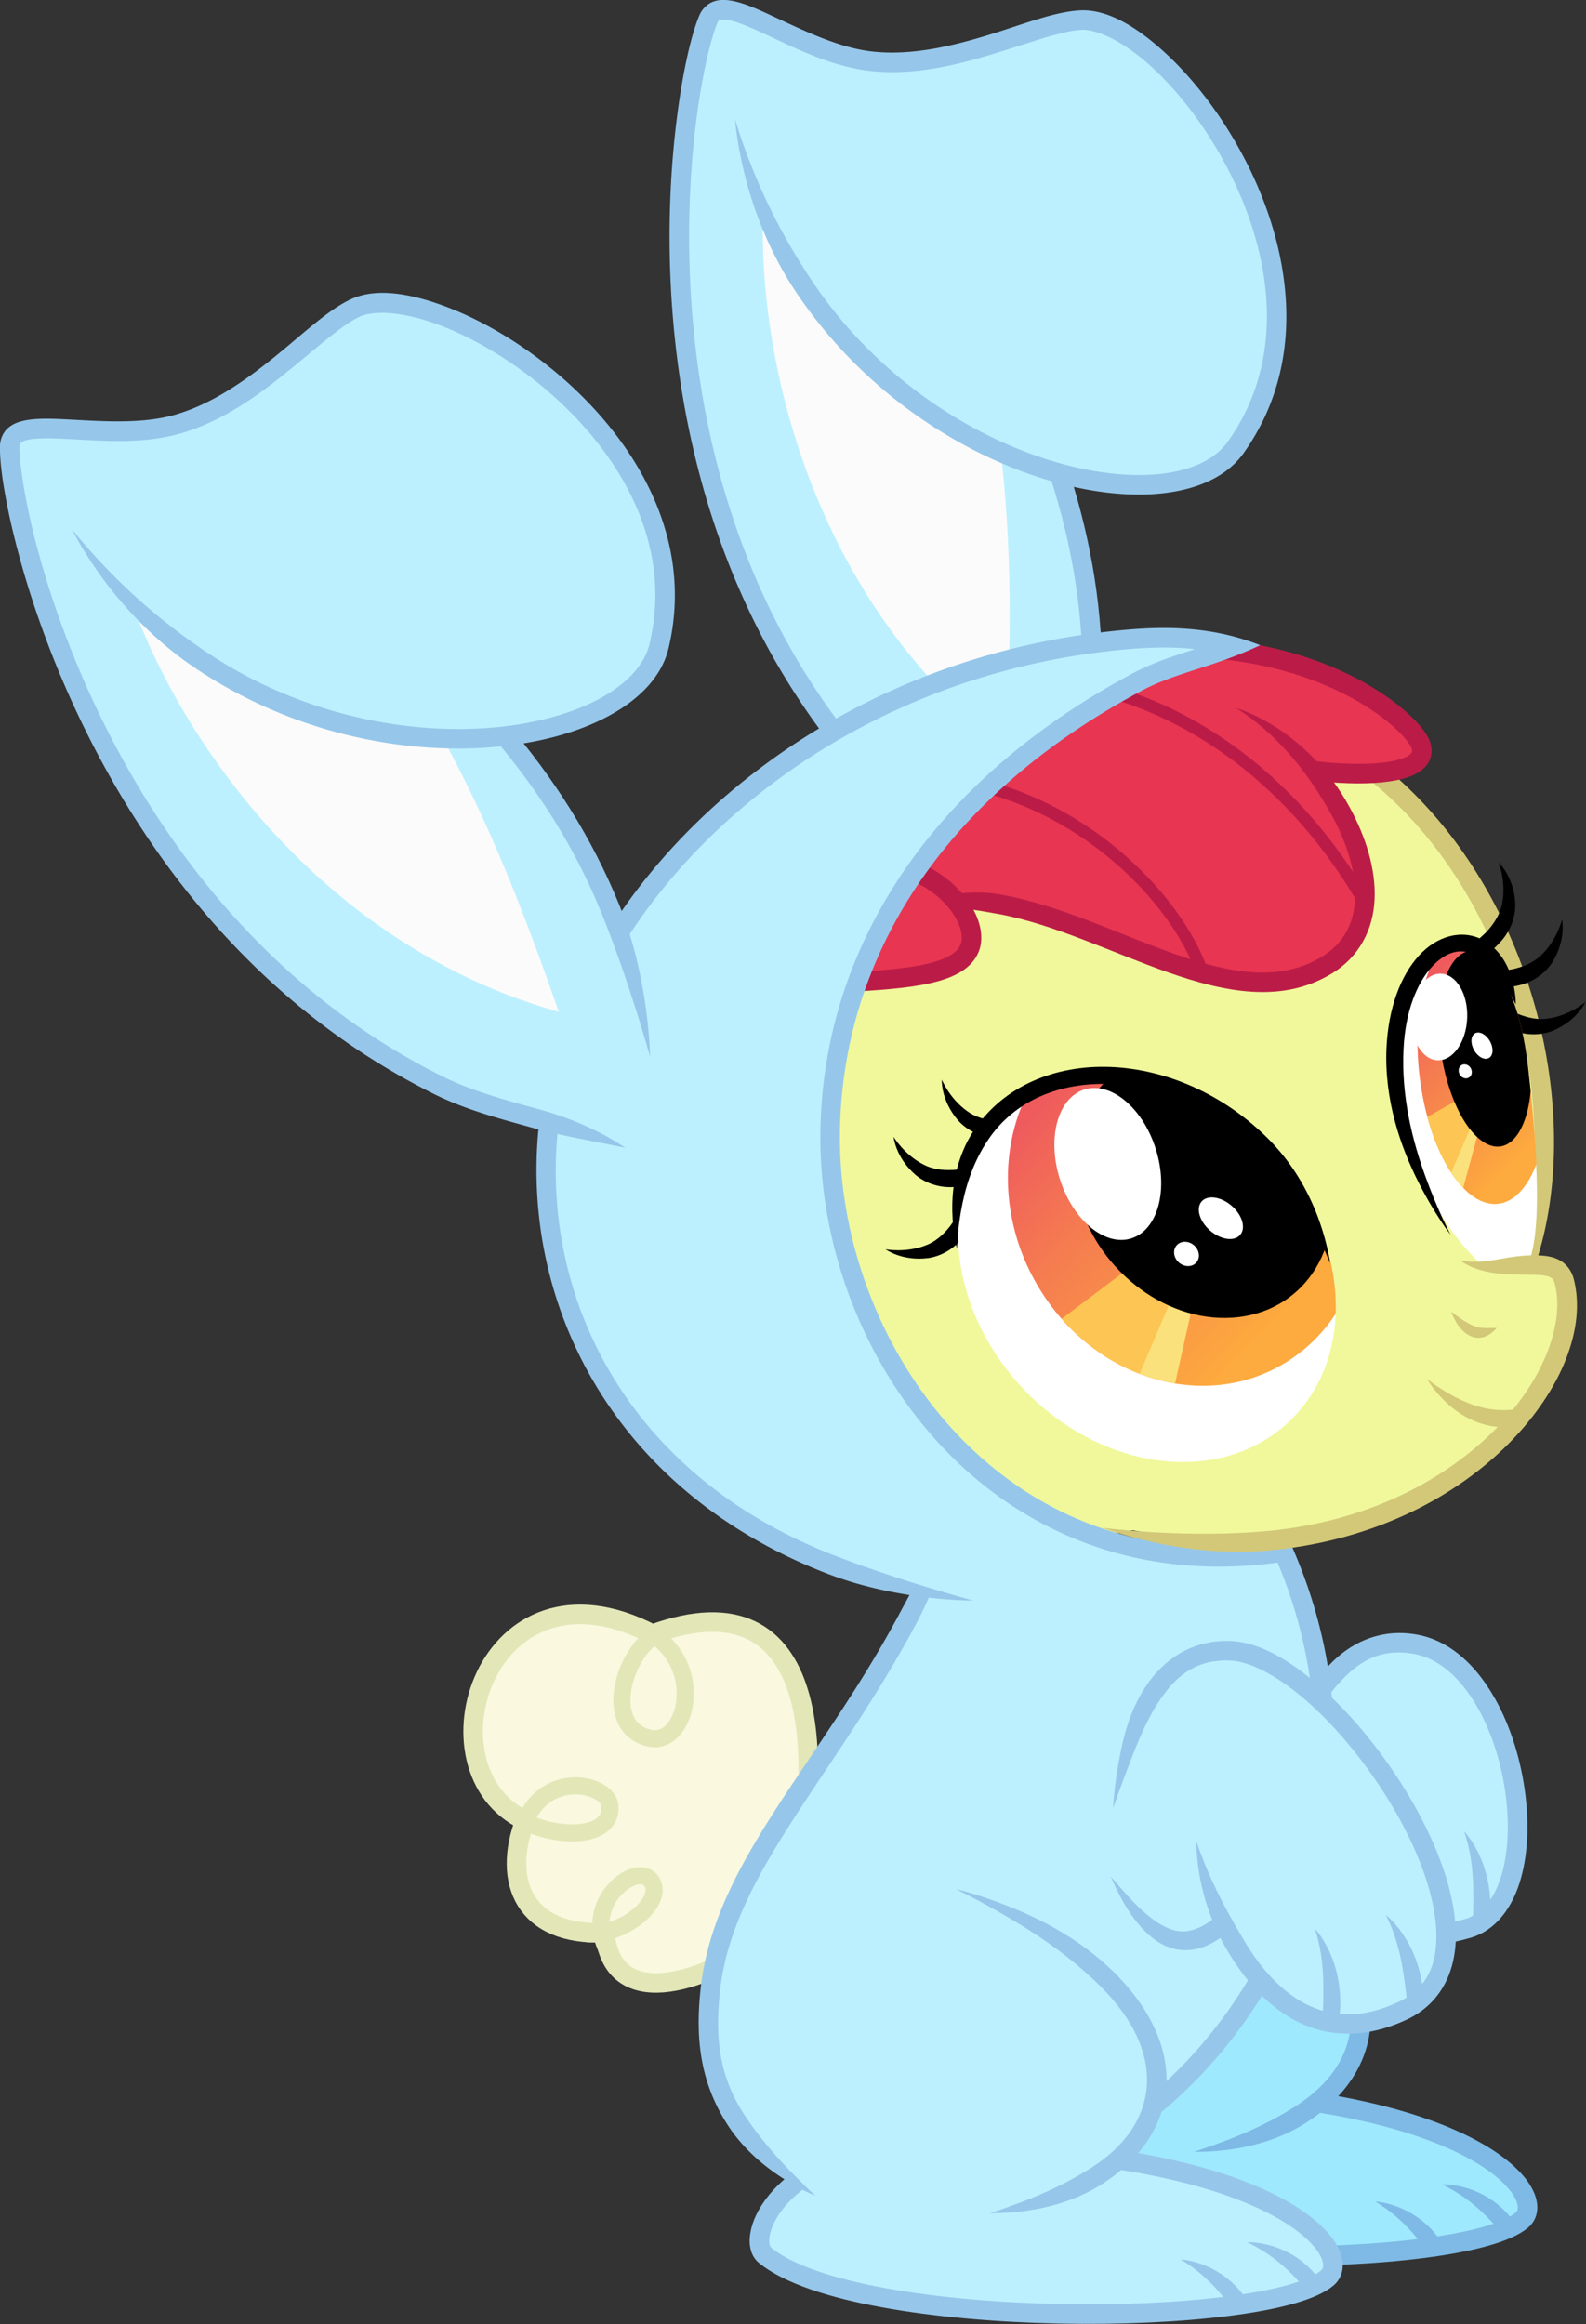
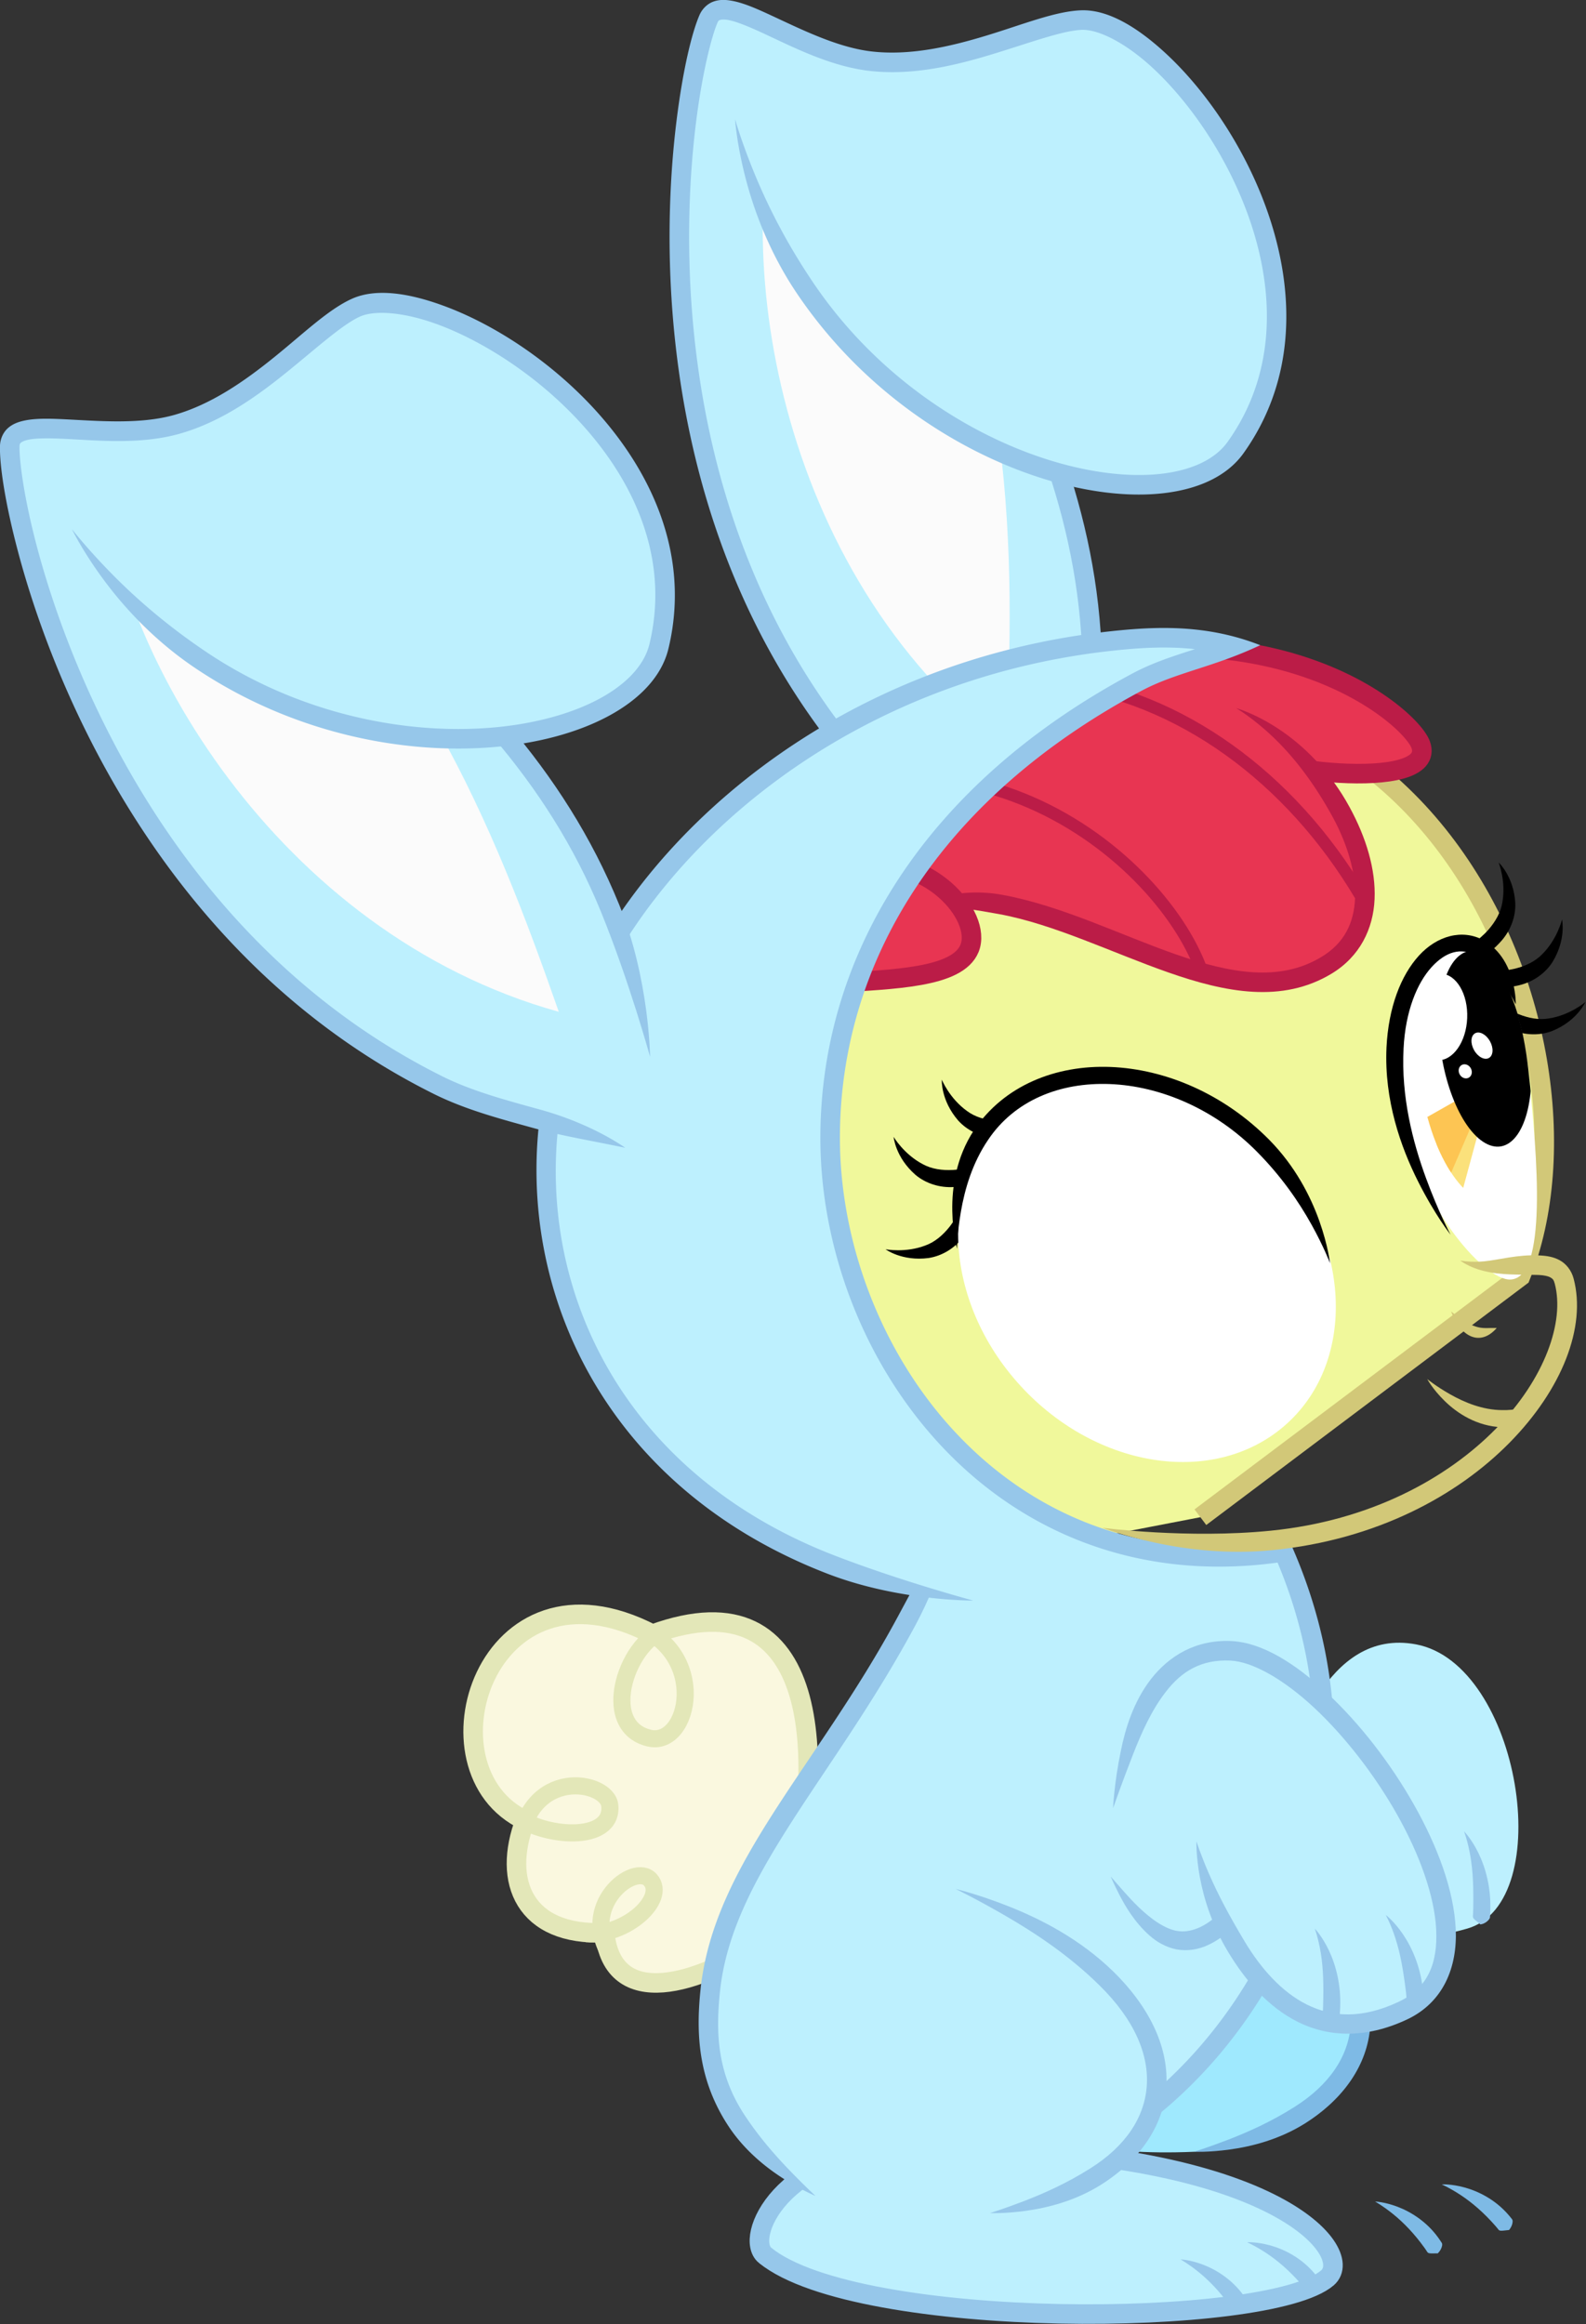
<svg xmlns="http://www.w3.org/2000/svg" xmlns:ns1="http://sodipodi.sourceforge.net/DTD/sodipodi-0.dtd" xmlns:ns2="http://www.inkscape.org/namespaces/inkscape" xmlns:xlink="http://www.w3.org/1999/xlink" width="504.1mm" height="738.667mm" viewBox="0 0 504.1 738.667" version="1.1" id="svg8" ns1:docname="apple bun.svg" ns2:version="0.92.5 (2060ec1f9f, 2020-04-08)" ns2:export-filename="C:\Users\Chris Albers\Desktop\apple bun.png" ns2:export-xdpi="171.91997" ns2:export-ydpi="171.91997">
  <rect x="0" y="0" width="504.1" height="738.667" fill="#333333" stroke="none" />
  <defs id="defs2">
    <linearGradient ns2:collect="always" id="linearGradient1492">
      <stop style="stop-color:#ef5975;stop-opacity:1" offset="0" id="stop1488" />
      <stop style="stop-color:#f6af53;stop-opacity:1" offset="1" id="stop1490" />
    </linearGradient>
    <ns2:path-effect effect="taper_stroke" id="path-effect1424" is_visible="true" stroke_width="1.852" attach_start="0.311" end_offset="0.2" smoothing="0.5" jointype="extrapolated" miter_limit="100" />
    <ns2:path-effect effect="taper_stroke" id="path-effect1379" is_visible="true" stroke_width="1.852" attach_start="0.619" end_offset="0.2" smoothing="0.5" jointype="extrapolated" miter_limit="100" />
    <ns2:path-effect effect="taper_stroke" id="path-effect1373" is_visible="true" stroke_width="1.852" attach_start="0.2" end_offset="0.2" smoothing="0.5" jointype="extrapolated" miter_limit="100" />
    <ns2:path-effect effect="taper_stroke" id="path-effect1341" is_visible="true" stroke_width="1.852" attach_start="1e-07" end_offset="0.786" smoothing="0.5" jointype="extrapolated" miter_limit="100" />
    <ns2:path-effect effect="taper_stroke" id="path-effect1337" is_visible="true" stroke_width="2.117" attach_start="0.63" end_offset="0.2" smoothing="0.5" jointype="extrapolated" miter_limit="100" />
    <ns2:path-effect effect="taper_stroke" id="path-effect1285" is_visible="true" stroke_width="2.117" attach_start="0.2" end_offset="0.429" smoothing="0.5" jointype="extrapolated" miter_limit="100" />
    <ns2:path-effect effect="taper_stroke" id="path-effect999" is_visible="true" stroke_width="2.117" attach_start="0.2" end_offset="0.351" smoothing="0.5" jointype="extrapolated" miter_limit="100" />
    <ns2:path-effect effect="taper_stroke" id="path-effect973" is_visible="true" stroke_width="2.117" attach_start="0.142" end_offset="0.2" smoothing="0.5" jointype="extrapolated" miter_limit="100" />
    <ns2:path-effect effect="taper_stroke" id="path-effect942" is_visible="true" stroke_width="2.117" attach_start="0.2" end_offset="0.2" smoothing="0.5" jointype="extrapolated" miter_limit="100" />
    <ns2:path-effect effect="taper_stroke" id="path-effect916" is_visible="true" stroke_width="2.117" attach_start="0.2" end_offset="0.449" smoothing="0.5" jointype="extrapolated" miter_limit="100" />
    <ns2:path-effect effect="taper_stroke" id="path-effect912" is_visible="true" stroke_width="2.117" attach_start="0.247" end_offset="0.2" smoothing="0.5" jointype="extrapolated" miter_limit="100" />
    <ns2:path-effect effect="taper_stroke" id="path-effect876" is_visible="true" stroke_width="2.117" attach_start="0.58" end_offset="0.2" smoothing="0.5" jointype="extrapolated" miter_limit="100" />
    <ns2:path-effect effect="taper_stroke" id="path-effect830" is_visible="true" stroke_width="1.852" attach_start="0.2" end_offset="0.698" smoothing="0.5" jointype="extrapolated" miter_limit="100" />
    <ns2:path-effect effect="taper_stroke" id="path-effect826" is_visible="true" stroke_width="2.117" attach_start="0.647" end_offset="0.408" smoothing="0.5" jointype="extrapolated" miter_limit="100" />
    <ns2:path-effect effect="taper_stroke" id="path-effect830-6" is_visible="true" stroke_width="1.852" attach_start="0.2" end_offset="0.698" smoothing="0.5" jointype="extrapolated" miter_limit="100" />
    <ns2:path-effect effect="taper_stroke" id="path-effect826-9" is_visible="true" stroke_width="2.117" attach_start="0.647" end_offset="0.408" smoothing="0.5" jointype="extrapolated" miter_limit="100" />
    <ns2:path-effect effect="taper_stroke" id="path-effect876-4" is_visible="true" stroke_width="2.117" attach_start="0.58" end_offset="0.2" smoothing="0.5" jointype="extrapolated" miter_limit="100" />
    <ns2:path-effect effect="taper_stroke" id="path-effect916-8" is_visible="true" stroke_width="2.117" attach_start="0.2" end_offset="0.449" smoothing="0.5" jointype="extrapolated" miter_limit="100" />
    <ns2:path-effect effect="taper_stroke" id="path-effect916-0" is_visible="true" stroke_width="2.117" attach_start="0.2" end_offset="0.449" smoothing="0.5" jointype="extrapolated" miter_limit="100" />
    <ns2:path-effect effect="taper_stroke" id="path-effect973-8" is_visible="true" stroke_width="2.117" attach_start="0.142" end_offset="0.2" smoothing="0.5" jointype="extrapolated" miter_limit="100" />
    <ns2:path-effect effect="taper_stroke" id="path-effect912-8" is_visible="true" stroke_width="2.117" attach_start="0.247" end_offset="0.2" smoothing="0.5" jointype="extrapolated" miter_limit="100" />
    <ns2:path-effect effect="taper_stroke" id="path-effect830-6-6" is_visible="true" stroke_width="1.852" attach_start="0.2" end_offset="0.698" smoothing="0.5" jointype="extrapolated" miter_limit="100" />
    <ns2:path-effect effect="taper_stroke" id="path-effect830-6-6-1" is_visible="true" stroke_width="1.852" attach_start="0.2" end_offset="0.698" smoothing="0.5" jointype="extrapolated" miter_limit="100" />
    <ns2:path-effect effect="taper_stroke" id="path-effect999-4" is_visible="true" stroke_width="2.117" attach_start="0.2" end_offset="0.351" smoothing="0.5" jointype="extrapolated" miter_limit="100" />
    <ns2:path-effect effect="taper_stroke" id="path-effect830-6-6-4" is_visible="true" stroke_width="1.852" attach_start="0.2" end_offset="0.698" smoothing="0.5" jointype="extrapolated" miter_limit="100" />
    <ns2:path-effect effect="taper_stroke" id="path-effect830-6-6-1-5" is_visible="true" stroke_width="1.852" attach_start="0.2" end_offset="0.698" smoothing="0.5" jointype="extrapolated" miter_limit="100" />
    <ns2:path-effect effect="taper_stroke" id="path-effect912-8-0" is_visible="true" stroke_width="2.117" attach_start="0.247" end_offset="0.2" smoothing="0.5" jointype="extrapolated" miter_limit="100" />
    <ns2:path-effect effect="taper_stroke" id="path-effect876-3" is_visible="true" stroke_width="2.117" attach_start="0.58" end_offset="0.2" smoothing="0.5" jointype="extrapolated" miter_limit="100" />
    <ns2:path-effect effect="taper_stroke" id="path-effect826-3" is_visible="true" stroke_width="2.117" attach_start="0.647" end_offset="0.408" smoothing="0.5" jointype="extrapolated" miter_limit="100" />
    <ns2:path-effect effect="taper_stroke" id="path-effect830-0" is_visible="true" stroke_width="1.852" attach_start="0.2" end_offset="0.698" smoothing="0.5" jointype="extrapolated" miter_limit="100" />
    <ns2:path-effect effect="taper_stroke" id="path-effect830-6-8" is_visible="true" stroke_width="1.852" attach_start="0.2" end_offset="0.698" smoothing="0.5" jointype="extrapolated" miter_limit="100" />
    <ns2:path-effect effect="taper_stroke" id="path-effect942-1" is_visible="true" stroke_width="2.117" attach_start="0.2" end_offset="0.2" smoothing="0.5" jointype="extrapolated" miter_limit="100" />
    <ns2:path-effect effect="taper_stroke" id="path-effect916-3" is_visible="true" stroke_width="2.117" attach_start="0.2" end_offset="0.449" smoothing="0.5" jointype="extrapolated" miter_limit="100" />
    <ns2:path-effect effect="taper_stroke" id="path-effect1285-0" is_visible="true" stroke_width="2.117" attach_start="0.2" end_offset="0.429" smoothing="0.5" jointype="extrapolated" miter_limit="100" />
    <ns2:path-effect effect="taper_stroke" id="path-effect1337-9" is_visible="true" stroke_width="2.117" attach_start="0.63" end_offset="0.2" smoothing="0.5" jointype="extrapolated" miter_limit="100" />
    <ns2:path-effect effect="taper_stroke" id="path-effect1379-5" is_visible="true" stroke_width="1.852" attach_start="0.619" end_offset="0.2" smoothing="0.5" jointype="extrapolated" miter_limit="100" />
    <ns2:path-effect effect="taper_stroke" id="path-effect1379-5-7" is_visible="true" stroke_width="1.852" attach_start="0.619" end_offset="0.2" smoothing="0.5" jointype="extrapolated" miter_limit="100" />
    <ns2:path-effect effect="taper_stroke" id="path-effect1379-0" is_visible="true" stroke_width="1.852" attach_start="0.619" end_offset="0.2" smoothing="0.5" jointype="extrapolated" miter_limit="100" />
    <ns2:path-effect effect="taper_stroke" id="path-effect1379-5-1" is_visible="true" stroke_width="1.852" attach_start="0.619" end_offset="0.2" smoothing="0.5" jointype="extrapolated" miter_limit="100" />
    <ns2:path-effect effect="taper_stroke" id="path-effect1379-5-7-0" is_visible="true" stroke_width="1.852" attach_start="0.619" end_offset="0.2" smoothing="0.5" jointype="extrapolated" miter_limit="100" />
    <linearGradient ns2:collect="always" xlink:href="#linearGradient1492" id="linearGradient1494" x1="236.581" y1="-33.452" x2="270.199" y2="-42.504" gradientUnits="userSpaceOnUse" />
    <clipPath clipPathUnits="userSpaceOnUse" id="clipPath1526">
      <ellipse style="color:#000000;clip-rule:nonzero;display:inline;overflow:visible;visibility:visible;opacity:1;isolation:auto;mix-blend-mode:normal;color-interpolation:sRGB;color-interpolation-filters:linearRGB;solid-color:#000000;solid-opacity:1;vector-effect:none;fill:#ef5975;fill-opacity:1;fill-rule:nonzero;stroke:none;stroke-width:2.27;stroke-linecap:round;stroke-linejoin:round;stroke-miterlimit:4;stroke-dasharray:none;stroke-dashoffset:0;stroke-opacity:1;paint-order:normal;color-rendering:auto;image-rendering:auto;shape-rendering:auto;text-rendering:auto;enable-background:accumulate" id="ellipse1528" cx="254.348" cy="-38.238" rx="21.077" ry="18.865" transform="matrix(0.518,0.855,-0.846,0.534,0,0)" />
    </clipPath>
    <clipPath clipPathUnits="userSpaceOnUse" id="clipPath1526-9">
-       <ellipse style="color:#000000;clip-rule:nonzero;display:inline;overflow:visible;visibility:visible;opacity:1;isolation:auto;mix-blend-mode:normal;color-interpolation:sRGB;color-interpolation-filters:linearRGB;solid-color:#000000;solid-opacity:1;vector-effect:none;fill:#ef5975;fill-opacity:1;fill-rule:nonzero;stroke:none;stroke-width:2.27;stroke-linecap:round;stroke-linejoin:round;stroke-miterlimit:4;stroke-dasharray:none;stroke-dashoffset:0;stroke-opacity:1;paint-order:normal;color-rendering:auto;image-rendering:auto;shape-rendering:auto;text-rendering:auto;enable-background:accumulate" id="ellipse1528-7" cx="254.348" cy="-38.238" rx="21.077" ry="18.865" transform="matrix(0.518,0.855,-0.846,0.534,0,0)" />
-     </clipPath>
+       </clipPath>
    <linearGradient ns2:collect="always" xlink:href="#eye" id="linearGradient1571" gradientUnits="userSpaceOnUse" x1="236.581" y1="-33.452" x2="270.199" y2="-42.504" />
    <clipPath clipPathUnits="userSpaceOnUse" id="clipPath1628">
      <ellipse transform="matrix(0.76,-0.65,0.66,0.752,0,0)" ry="22.454" rx="18.544" cy="259.707" cx="-15.24" id="ellipse1630" style="color:#000000;clip-rule:nonzero;display:inline;overflow:visible;visibility:visible;opacity:1;isolation:auto;mix-blend-mode:normal;color-interpolation:sRGB;color-interpolation-filters:linearRGB;solid-color:#000000;solid-opacity:1;vector-effect:none;fill:#ffffff;fill-opacity:1;fill-rule:nonzero;stroke:none;stroke-width:2.083;stroke-linecap:round;stroke-linejoin:round;stroke-miterlimit:4;stroke-dasharray:none;stroke-dashoffset:0;stroke-opacity:1;paint-order:normal;color-rendering:auto;image-rendering:auto;shape-rendering:auto;text-rendering:auto;enable-background:accumulate" />
    </clipPath>
    <clipPath clipPathUnits="userSpaceOnUse" id="clipPath1526-9-5">
      <ellipse style="color:#000000;clip-rule:nonzero;display:inline;overflow:visible;visibility:visible;opacity:1;isolation:auto;mix-blend-mode:normal;color-interpolation:sRGB;color-interpolation-filters:linearRGB;solid-color:#000000;solid-opacity:1;vector-effect:none;fill:#ef5975;fill-opacity:1;fill-rule:nonzero;stroke:none;stroke-width:2.27;stroke-linecap:round;stroke-linejoin:round;stroke-miterlimit:4;stroke-dasharray:none;stroke-dashoffset:0;stroke-opacity:1;paint-order:normal;color-rendering:auto;image-rendering:auto;shape-rendering:auto;text-rendering:auto;enable-background:accumulate" id="ellipse1528-7-0" cx="254.348" cy="-38.238" rx="21.077" ry="18.865" transform="matrix(0.518,0.855,-0.846,0.534,0,0)" />
    </clipPath>
    <linearGradient ns2:collect="always" xlink:href="#eye" id="linearGradient1673" gradientUnits="userSpaceOnUse" x1="236.581" y1="-33.452" x2="270.199" y2="-42.504" />
    <clipPath clipPathUnits="userSpaceOnUse" id="clipPath1698">
      <path ns1:nodetypes="ssscs" ns2:connector-curvature="0" id="path1700" d="m 201.118,183.424 c 1.088,9.647 2.076,22.542 -1.91,22.768 -2.952,0.167 -10.549,-8.68 -11.637,-18.327 -1.088,-9.647 1.142,-17.141 5.107,-17.612 3.965,-0.471 7.352,3.524 8.44,13.171 z" style="color:#000000;clip-rule:nonzero;display:inline;overflow:visible;visibility:visible;opacity:1;isolation:auto;mix-blend-mode:normal;color-interpolation:sRGB;color-interpolation-filters:linearRGB;solid-color:#000000;solid-opacity:1;vector-effect:none;fill:#ffffff;fill-opacity:1;fill-rule:nonzero;stroke:none;stroke-width:2.028;stroke-linecap:round;stroke-linejoin:round;stroke-miterlimit:4;stroke-dasharray:none;stroke-dashoffset:0;stroke-opacity:1;paint-order:normal;color-rendering:auto;image-rendering:auto;shape-rendering:auto;text-rendering:auto;enable-background:accumulate" />
    </clipPath>
    <ns2:path-effect effect="taper_stroke" id="path-effect1229-0" is_visible="true" stroke_width="1.852" attach_start="0.2" end_offset="1e-07" smoothing="0.5" jointype="extrapolated" miter_limit="100" />
    <ns2:path-effect effect="taper_stroke" id="path-effect1229" is_visible="true" stroke_width="1.852" attach_start="0.2" end_offset="1e-07" smoothing="0.5" jointype="extrapolated" miter_limit="100" />
    <ns2:path-effect effect="taper_stroke" id="path-effect1173" is_visible="true" stroke_width="1.852" attach_start="1e-07" end_offset="0.2" smoothing="0.5" jointype="extrapolated" miter_limit="100" />
    <ns2:path-effect effect="taper_stroke" id="path-effect1169" is_visible="true" stroke_width="1.852" attach_start="0.2" end_offset="0.742" smoothing="0.5" jointype="extrapolated" miter_limit="100" />
    <ns2:path-effect effect="taper_stroke" id="path-effect867" is_visible="true" stroke_width="1.852" attach_start="0.13" end_offset="0.2" smoothing="0.5" jointype="extrapolated" miter_limit="100" />
    <ns2:path-effect effect="taper_stroke" id="path-effect871" is_visible="true" stroke_width="1.852" attach_start="0.2" end_offset="0.727" smoothing="0.5" jointype="extrapolated" miter_limit="100" />
    <ns2:path-effect effect="taper_stroke" id="path-effect830-3" is_visible="true" stroke_width="1.852" attach_start="0.2" end_offset="0.2" smoothing="0.5" jointype="extrapolated" miter_limit="100" />
    <ns2:path-effect effect="taper_stroke" id="path-effect826-7" is_visible="true" stroke_width="1.852" attach_start="0.525" end_offset="0.2" smoothing="0.5" jointype="extrapolated" miter_limit="100" />
    <ns2:path-effect effect="taper_stroke" id="path-effect916-7" is_visible="true" stroke_width="1.852" attach_start="0.457" end_offset="0.2" smoothing="0.5" jointype="extrapolated" miter_limit="100" />
    <ns2:path-effect effect="taper_stroke" id="path-effect912-89" is_visible="true" stroke_width="1.852" attach_start="0.2" end_offset="0.2" smoothing="0.5" jointype="extrapolated" miter_limit="100" />
    <clipPath clipPathUnits="userSpaceOnUse" id="clipPath1400">
      <path style="display:inline;opacity:1;fill:#f7f7f7;fill-opacity:1;fill-rule:evenodd;stroke:none;stroke-width:0.265px;stroke-linecap:butt;stroke-linejoin:miter;stroke-opacity:1" d="m 12.913,165.438 c -4.469,-0.135 -6.801,-25.961 -1.323,-28.895 8.06,-4.317 7.028,22.313 1.323,28.895 z" id="path1402" ns2:connector-curvature="0" ns1:nodetypes="csc" />
    </clipPath>
    <clipPath clipPathUnits="userSpaceOnUse" id="clipPath1593-3-4">
      <ellipse style="color:#000000;clip-rule:nonzero;display:inline;overflow:visible;visibility:visible;opacity:1;isolation:auto;mix-blend-mode:normal;color-interpolation:sRGB;color-interpolation-filters:linearRGB;solid-color:#000000;solid-opacity:1;vector-effect:none;fill:#e86d5c;fill-opacity:1;fill-rule:nonzero;stroke:none;stroke-width:1.686;stroke-linecap:round;stroke-linejoin:bevel;stroke-miterlimit:4;stroke-dasharray:none;stroke-dashoffset:0;stroke-opacity:1;paint-order:normal;color-rendering:auto;image-rendering:auto;shape-rendering:auto;text-rendering:auto;enable-background:accumulate" id="ellipse1595-1-0" cx="33.936" cy="163.969" rx="6.766" ry="9.399" />
    </clipPath>
    <linearGradient ns2:collect="always" id="eye">
      <stop style="stop-color:#ef5b5d;stop-opacity:1" offset="0" id="stop1504" />
      <stop id="stop1506" offset="0.362" style="stop-color:#f57c50;stop-opacity:1" />
      <stop style="stop-color:#fdaa3e;stop-opacity:1" offset="1" id="stop1508" />
    </linearGradient>
    <ns2:path-effect effect="taper_stroke" id="path-effect1345" is_visible="true" stroke_width="1.39" attach_start="0.034" end_offset="0.531" smoothing="0.5" jointype="extrapolated" miter_limit="100" />
    <ns2:path-effect effect="taper_stroke" id="path-effect956" is_visible="true" stroke_width="1.852" attach_start="0.257" end_offset="0.2" smoothing="0.5" jointype="extrapolated" miter_limit="100" />
    <ns2:path-effect effect="taper_stroke" id="path-effect948" is_visible="true" stroke_width="1.852" attach_start="0.2" end_offset="0.275" smoothing="0.5" jointype="extrapolated" miter_limit="100" />
    <ns2:path-effect effect="taper_stroke" id="path-effect834" is_visible="true" stroke_width="1.852" attach_start="0.282" end_offset="0.2" smoothing="0.5" jointype="extrapolated" miter_limit="100" />
    <ns2:path-effect effect="taper_stroke" id="path-effect838" is_visible="true" stroke_width="1.323" attach_start="0.281" end_offset="0.353" smoothing="0.5" jointype="extrapolated" miter_limit="100" />
    <ns2:path-effect effect="taper_stroke" id="path-effect1018" is_visible="true" stroke_width="1.852" attach_start="0.512" end_offset="0.73" smoothing="0.5" jointype="extrapolated" miter_limit="100" />
    <ns2:path-effect effect="taper_stroke" id="path-effect1014" is_visible="true" stroke_width="1.852" attach_start="0.486" end_offset="0.2" smoothing="0.5" jointype="extrapolated" miter_limit="100" />
    <clipPath clipPathUnits="userSpaceOnUse" id="clipPath1849">
      <ellipse transform="matrix(0.839,0.545,-0.542,0.84,0,0)" ry="16.976" rx="13.095" cy="107.105" cx="119.846" id="ellipse1851" style="color:#000000;clip-rule:nonzero;display:inline;overflow:visible;visibility:visible;opacity:1;isolation:auto;mix-blend-mode:normal;color-interpolation:sRGB;color-interpolation-filters:linearRGB;solid-color:#000000;solid-opacity:1;vector-effect:none;fill:#ffffff;fill-opacity:1;fill-rule:nonzero;stroke:none;stroke-width:1.444;stroke-linecap:round;stroke-linejoin:bevel;stroke-miterlimit:4;stroke-dasharray:none;stroke-dashoffset:0;stroke-opacity:1;paint-order:normal;color-rendering:auto;image-rendering:auto;shape-rendering:auto;text-rendering:auto;enable-background:accumulate" />
    </clipPath>
    <clipPath clipPathUnits="userSpaceOnUse" id="clipPath1593-5-9">
      <ellipse style="color:#000000;clip-rule:nonzero;display:inline;overflow:visible;visibility:visible;opacity:1;isolation:auto;mix-blend-mode:normal;color-interpolation:sRGB;color-interpolation-filters:linearRGB;solid-color:#000000;solid-opacity:1;vector-effect:none;fill:#e86d5c;fill-opacity:1;fill-rule:nonzero;stroke:none;stroke-width:1.686;stroke-linecap:round;stroke-linejoin:bevel;stroke-miterlimit:4;stroke-dasharray:none;stroke-dashoffset:0;stroke-opacity:1;paint-order:normal;color-rendering:auto;image-rendering:auto;shape-rendering:auto;text-rendering:auto;enable-background:accumulate" id="ellipse1595-3-8" cx="33.936" cy="163.969" rx="6.766" ry="9.399" />
    </clipPath>
    <ns2:path-effect effect="taper_stroke" id="path-effect1084" is_visible="true" stroke_width="1.323" attach_start="0.2" end_offset="0.2" smoothing="0.5" jointype="extrapolated" miter_limit="100" />
    <ns2:path-effect effect="taper_stroke" id="path-effect1080-9" is_visible="true" stroke_width="1.852" attach_start="0.425" end_offset="0.273" smoothing="0.5" jointype="extrapolated" miter_limit="100" />
  </defs>
  <ns1:namedview id="base" pagecolor="#ffffff" bordercolor="#666666" borderopacity="1.0" ns2:pageopacity="0" ns2:pageshadow="2" ns2:zoom="0.16324251" ns2:cx="906.80831" ns2:cy="1682.7404" ns2:document-units="px" ns2:current-layer="layer2" showgrid="false" objecttolerance="1" ns2:window-width="1600" ns2:window-height="837" ns2:window-x="-8" ns2:window-y="-8" ns2:window-maximized="1" ns2:pagecheckerboard="true" fit-margin-top="0" fit-margin-left="0" fit-margin-right="0" fit-margin-bottom="0" />
  <g ns2:groupmode="layer" id="layer2" ns2:label="apple bun" style="display:inline;opacity:1" transform="translate(179.853,271.003)">
    <g id="g2153" transform="matrix(2.935,0,0,2.935,-284.378,-469.517)">
      <path ns1:nodetypes="ccsc" ns2:connector-curvature="0" id="path1369" d="m 165.608,231.927 34.669,-26.073 c 10.666,-26.659 -12.129,-79.784 -63.321,-58.163 -49.31,20.826 -30.439,80.805 4.871,88.821" style="opacity:1;vector-effect:none;fill:#f0f89b;fill-opacity:1;fill-rule:evenodd;stroke:#d2c878;stroke-width:2.117;stroke-linecap:butt;stroke-linejoin:miter;stroke-miterlimit:4;stroke-dasharray:none;stroke-dashoffset:0;stroke-opacity:1" />
      <g id="g938-6" style="display:inline;opacity:1" transform="rotate(21.971,193.65,287.71)">
        <g id="g969-8">
          <path transform="translate(1.0232409e-6,-1.0190398e-6)" ns1:nodetypes="ccssssc" ns2:connector-curvature="0" id="path914-4-8" d="M 106.153,181.669 C 101.274,162.771 95.788,154.009 91.357,147.227 101.509,126.209 82.661,97.109 74.152,100.958 c -4.465,2.02 -10.86,10.244 -19.427,12.642 -7.761,2.173 -17.958,-1.598 -18.054,2.35 -0.175,7.151 9.127,50.597 46.351,69.176 6.014,3.001 13.186,3.778 20.304,6.799" style="opacity:1;vector-effect:none;fill:#bdf0fe;fill-opacity:1;fill-rule:nonzero;stroke:none;stroke-width:0.56;stroke-linecap:butt;stroke-linejoin:miter;stroke-miterlimit:4;stroke-dasharray:none;stroke-dashoffset:0;stroke-opacity:1" />
          <path style="opacity:1;vector-effect:none;fill:#fbfbfb;fill-opacity:1;fill-rule:evenodd;stroke:none;stroke-width:0.529;stroke-linecap:butt;stroke-linejoin:miter;stroke-miterlimit:4;stroke-dasharray:none;stroke-dashoffset:0;stroke-opacity:1" d="m 46.703,118.895 c 1.178,18.977 18.809,49.776 49.425,58.307 -7.221,-20.645 -15.422,-40.766 -36.818,-60.456" id="path944-0" ns2:connector-curvature="0" ns1:nodetypes="ccc" />
          <path style="opacity:1;vector-effect:none;fill:#96c7ea;fill-opacity:1;fill-rule:nonzero;stroke:none;stroke-width:2.117;stroke-linecap:butt;stroke-linejoin:miter;stroke-miterlimit:4;stroke-dasharray:none;stroke-dashoffset:0;stroke-opacity:1" d="m 100.726,166.445 c 3.067,7.55 5.286,15.627 5.286,15.627 0,0 -0.082,-8.432 -3.325,-16.423 -6.029,-14.847 -16.668,-25.675 -28.738,-35.346 -6.109,-4.895 -13.064,-8.543 -13.064,-8.543 0,0 5.717,5.368 11.741,10.195 11.942,9.568 22.263,20.115 28.1,34.49 z" id="path940-5" ns2:connector-curvature="0" ns1:nodetypes="cc" ns2:path-effect="#path-effect942-1" ns2:original-d="M 106.01223,182.07211 C 101.73531,152.83092 82.030346,137.134 60.885405,121.75975" />
          <path ns1:nodetypes="csssc" ns2:connector-curvature="0" id="path914-9-2" d="m 43.406,124.938 c 19.824,30.147 60.42,25.746 63.567,12.69 5.47,-22.691 -24.312,-40.52 -32.821,-36.671 -4.465,2.02 -10.86,10.244 -19.427,12.642 -7.761,2.173 -17.958,-1.598 -18.054,2.35" style="opacity:1;vector-effect:none;fill:#bdf0fe;fill-opacity:1;fill-rule:nonzero;stroke:none;stroke-width:0.56;stroke-linecap:butt;stroke-linejoin:miter;stroke-miterlimit:4;stroke-dasharray:none;stroke-dashoffset:0;stroke-opacity:1" transform="translate(1.0232409e-6,-1.0190398e-6)" />
          <path ns2:original-d="m 43.405542,124.93846 c 19.823508,30.14712 60.419838,25.74583 63.567208,12.69006 5.47019,-22.6912 -24.311987,-40.519989 -32.821181,-36.67059 -4.464653,2.01973 -10.859984,10.24377 -19.426913,12.64221 -7.760807,2.17274 -17.957729,-1.59805 -18.054072,2.35019 -0.174502,7.15128 9.127333,50.59712 46.350899,69.17569 6.013512,3.00138 13.185526,3.77791 20.304477,6.79927" ns2:path-effect="#path-effect916-3" ns1:nodetypes="csssssc" ns2:connector-curvature="0" id="path914-5" d="m 57.917,138.21 c -4.238,-2.851 -7.614,-5.792 -10.371,-8.615 -2.6,-2.662 -4.141,-4.657 -4.141,-4.657 0,0 1.085,2.275 3.333,5.341 2.325,3.17 5.626,6.744 9.997,9.687 10.543,7.095 22.546,9.388 32.299,8.573 4.877,-0.408 9.197,-1.589 12.526,-3.392 3.328,-1.803 5.717,-4.267 6.441,-7.27 2.852,-11.832 -3.49,-22.359 -11.502,-29.334 -4.006,-3.488 -8.445,-6.122 -12.484,-7.659 -4.039,-1.536 -7.682,-2.074 -10.3,-0.89 a 6.22,6.22 0 0 0 -10e-7,0 9.327,9.327 0 0 0 0,10e-7 c -2.551,1.154 -5.214,3.742 -8.404,6.32 -3.19,2.578 -6.825,5.134 -10.872,6.267 -3.611,1.011 -7.997,0.651 -11.563,0.471 -1.783,-0.09 -3.349,-0.147 -4.659,0.136 -0.655,0.142 -1.274,0.374 -1.778,0.838 -0.504,0.464 -0.809,1.175 -0.827,1.898 -0.05,2.043 0.524,6.079 1.969,11.511 1.446,5.432 3.777,12.176 7.291,19.286 7.027,14.221 18.801,29.93 37.676,39.351 a 75.871,75.871 0 0 0 10e-7,0 28.393,28.393 0 0 0 0,0 c 3.442,1.718 7.173,2.706 10.981,3.755 2.227,0.615 5.043,1.147 6.701,1.474 1.841,0.363 3.095,0.623 3.095,0.623 0,0 -1.042,-0.746 -2.746,-1.622 -1.765,-0.908 -3.997,-1.832 -6.487,-2.516 -3.818,-1.052 -7.415,-2.02 -10.598,-3.608 -18.348,-9.158 -29.838,-24.461 -36.724,-38.395 -3.443,-6.967 -5.731,-13.587 -7.143,-18.893 -1.412,-5.306 -1.936,-9.383 -1.899,-10.915 0.006,-0.264 0.041,-0.298 0.144,-0.392 0.102,-0.094 0.356,-0.232 0.792,-0.326 0.871,-0.188 2.358,-0.179 4.106,-0.091 3.497,0.176 8.09,0.615 12.24,-0.547 a 16.768,16.768 0 0 0 0,0 20.451,20.451 0 0 0 1e-6,0 c 4.52,-1.265 8.366,-4.02 11.632,-6.659 3.266,-2.639 6.032,-5.172 7.946,-6.038 1.637,-0.74 4.908,-0.493 8.675,0.94 3.767,1.433 8.028,3.952 11.847,7.277 7.638,6.649 13.452,16.383 10.834,27.242 -0.535,2.219 -2.401,4.285 -5.392,5.905 -2.991,1.62 -7.054,2.756 -11.694,3.144 -9.279,0.776 -20.841,-1.423 -30.941,-8.219 z" style="opacity:1;vector-effect:none;fill:#96c7ea;fill-opacity:1;fill-rule:nonzero;stroke:none;stroke-width:2.117;stroke-linecap:butt;stroke-linejoin:miter;stroke-miterlimit:4;stroke-dasharray:none;stroke-dashoffset:0;stroke-opacity:1" />
        </g>
      </g>
      <g id="g1318">
        <path style="opacity:1;vector-effect:none;fill:#e83552;fill-opacity:1;fill-rule:evenodd;stroke:#bb1c47;stroke-width:2.117;stroke-linecap:butt;stroke-linejoin:miter;stroke-miterlimit:4;stroke-dasharray:none;stroke-dashoffset:0;stroke-opacity:1" d="m 169.476,148.549 c 1.242,2.483 21.955,5.083 19.985,-0.287 -1.293,-3.523 -20.326,-19.78 -55.943,-3.295" id="path1311" ns2:connector-curvature="0" ns1:nodetypes="csc" />
        <g id="g1309">
          <path ns1:nodetypes="cscc" ns2:connector-curvature="0" id="path1283-8" d="m 134.932,165.79 c 14.642,-4.148 31.972,13.858 44.339,6.373 9.672,-5.854 0.816,-22.83 -9.796,-27.849 -30.477,-12.195 -51.401,7.66 -61.6,25.867" style="display:inline;opacity:1;vector-effect:none;fill:#e83552;fill-opacity:1;fill-rule:nonzero;stroke:none;stroke-width:0.56;stroke-linecap:butt;stroke-linejoin:miter;stroke-miterlimit:4;stroke-dasharray:none;stroke-dashoffset:0;stroke-opacity:1" />
          <path ns2:original-d="m 134.93154,165.78991 c 14.6424,-4.14802 31.97184,13.8581 44.33891,6.37332 9.67249,-5.85397 0.81628,-22.82976 -9.79562,-27.84892" ns2:path-effect="#path-effect1285" ns1:nodetypes="csc" ns2:connector-curvature="0" id="path1283" d="m 144.168,164.537 c -2.423,-0.45 -4.7,-0.26 -6.497,0.201 -1.729,0.444 -2.739,1.051 -2.739,1.051 0,0 1.174,-0.097 2.846,-0.002 1.929,0.11 3.6,0.401 6.011,0.831 5.948,1.084 12.264,4.192 18.4,6.338 6.136,2.146 12.276,3.351 17.63,0.111 3.053,-1.848 4.51,-4.836 4.653,-8.055 0.143,-3.219 -0.918,-6.694 -2.704,-9.967 -2.091,-3.857 -4.963,-6.671 -7.684,-8.471 -2.611,-1.727 -4.609,-2.261 -4.609,-2.261 0,0 1.788,1.035 3.953,3.089 2.319,2.2 4.487,5.026 6.482,8.657 1.65,3.025 2.567,6.183 2.448,8.859 -0.119,2.676 -1.164,4.843 -3.635,6.338 -4.54,2.747 -9.881,1.784 -15.836,-0.298 -5.955,-2.082 -12.338,-5.26 -18.719,-6.422 z" style="opacity:1;vector-effect:none;fill:#bb1c47;fill-opacity:1;fill-rule:nonzero;stroke:none;stroke-width:2.117;stroke-linecap:butt;stroke-linejoin:miter;stroke-miterlimit:4;stroke-dasharray:none;stroke-dashoffset:0;stroke-opacity:1" />
        </g>
        <path style="opacity:1;vector-effect:none;fill:#e83552;fill-opacity:1;fill-rule:evenodd;stroke:#bb1c47;stroke-width:2.117;stroke-linecap:butt;stroke-linejoin:miter;stroke-miterlimit:4;stroke-dasharray:none;stroke-dashoffset:0;stroke-opacity:1" d="m 110.453,179.493 c 2.937,-8.537 27.568,-2.781 30.156,-9.169 1.444,-3.563 -4.637,-10.468 -12.249,-8.882" id="path1281" ns2:connector-curvature="0" ns1:nodetypes="csc" />
        <path ns1:nodetypes="ccc" ns2:connector-curvature="0" id="path1287" d="m 165.752,172.76 c -4.625,-12.924 -28.681,-32.59 -55.442,-12.32 24.834,-30.713 57.399,-21.475 72.633,4.155" style="display:inline;opacity:1;vector-effect:none;fill:none;fill-opacity:1;fill-rule:evenodd;stroke:#bb1c47;stroke-width:1.323;stroke-linecap:butt;stroke-linejoin:miter;stroke-miterlimit:4;stroke-dasharray:none;stroke-dashoffset:0;stroke-opacity:1" />
      </g>
      <g id="g1240">
        <path style="opacity:1;vector-effect:none;fill:#faf8df;fill-opacity:1;fill-rule:evenodd;stroke:#e3e7b8;stroke-width:2.117;stroke-linecap:butt;stroke-linejoin:miter;stroke-miterlimit:4;stroke-dasharray:none;stroke-dashoffset:0;stroke-opacity:1" d="m 121.256,273.37 c 3.632,-14.633 3.631,-35.567 -14.992,-28.769 -18.091,-9.408 -25.447,14.73 -13.777,20.159 -2.543,6.62 -0.03,12.54 8.61,12.156 0.85,8.539 10.179,5.625 17.322,0.81" id="path1202" ns2:connector-curvature="0" ns1:nodetypes="ccccc" />
        <path style="opacity:1;vector-effect:none;fill:none;fill-opacity:1;fill-rule:evenodd;stroke:#e3e7b8;stroke-width:1.852;stroke-linecap:butt;stroke-linejoin:miter;stroke-miterlimit:4;stroke-dasharray:none;stroke-dashoffset:0;stroke-opacity:1" d="m 108.036,243.993 c -4.427,0.968 -7.717,10.518 -2.127,11.852 4.39,1.048 6.622,-9.361 -1.773,-12.308" id="path1204" ns2:connector-curvature="0" ns1:nodetypes="csc" />
        <path style="display:inline;opacity:1;vector-effect:none;fill:none;fill-opacity:1;fill-rule:evenodd;stroke:#e3e7b8;stroke-width:1.852;stroke-linecap:butt;stroke-linejoin:miter;stroke-miterlimit:4;stroke-dasharray:none;stroke-dashoffset:0;stroke-opacity:1" d="m 90.981,263.989 c 3.481,2.741 11.109,3.204 10.663,-0.864 -0.294,-2.677 -8.807,-4.268 -9.852,4.567" id="path1204-0" ns2:connector-curvature="0" ns1:nodetypes="csc" />
        <path style="display:inline;opacity:1;vector-effect:none;fill:none;fill-opacity:1;fill-rule:evenodd;stroke:#e3e7b8;stroke-width:1.852;stroke-linecap:butt;stroke-linejoin:miter;stroke-miterlimit:4;stroke-dasharray:none;stroke-dashoffset:0;stroke-opacity:1" d="m 99.084,277.024 c 4.424,0.252 8.711,-3.792 6.977,-5.806 -1.757,-2.041 -7.941,2.917 -4.19,8.376" id="path1204-0-9" ns2:connector-curvature="0" ns1:nodetypes="csc" />
      </g>
      <g id="g908-2" style="display:inline" transform="rotate(8.099,253.844,330.357)">
        <g transform="translate(-0.032,6.962)" id="g898-9">
          <path ns1:nodetypes="ccc" ns2:connector-curvature="0" id="path874-9-3" d="m 176.566,263.544 c -10.243,19.827 -15.319,15.659 -20.665,7.294 -1.766,-15.075 8.904,-19.919 13.473,-14.891" style="opacity:1;vector-effect:none;fill:#bdf0fe;fill-opacity:1;fill-rule:nonzero;stroke:none;stroke-width:0.56;stroke-linecap:butt;stroke-linejoin:miter;stroke-miterlimit:4;stroke-dasharray:none;stroke-dashoffset:0;stroke-opacity:1" />
          <path ns2:original-d="m 155.90063,270.83796 c 5.34607,8.36508 10.42197,12.53372 20.6652,-7.2936" ns2:path-effect="#path-effect876-3" ns1:nodetypes="cc" ns2:connector-curvature="0" id="path874-7" d="m 165.551,276.333 c -0.73,0.327 -1.508,0.512 -2.223,0.426 -0.747,-0.061 -1.515,-0.417 -2.21,-0.847 -1.581,-0.988 -2.949,-2.496 -3.786,-3.437 -0.895,-1.006 -1.432,-1.637 -1.432,-1.637 0,0 0.308,0.761 0.936,1.977 0.594,1.152 1.618,2.959 3.28,4.424 0.751,0.662 1.723,1.247 2.903,1.488 1.175,0.211 2.373,0.021 3.419,-0.473 1.751,-0.809 3.495,-2.391 5.4,-4.893 3.381,-4.448 4.727,-9.817 4.727,-9.817 0,0 -3.243,4.382 -6.411,8.534 -1.785,2.343 -3.338,3.67 -4.604,4.254 z" style="opacity:1;vector-effect:none;fill:#96c7ea;fill-opacity:1;fill-rule:nonzero;stroke:none;stroke-width:2.117;stroke-linecap:butt;stroke-linejoin:miter;stroke-miterlimit:4;stroke-dasharray:none;stroke-dashoffset:0;stroke-opacity:1" />
        </g>
        <g id="g872-8">
          <path ns1:nodetypes="cssc" ns2:connector-curvature="0" id="path824-2-5" d="m 164.944,272.732 c 1.115,-3.949 2.737,-17.507 12.75,-17.048 11.452,0.525 19.119,25.469 9.833,29.679 -14.506,6.576 -18.699,-7.441 -19.758,-13.794" style="opacity:1;vector-effect:none;fill:#bdf0fe;fill-opacity:1;fill-rule:nonzero;stroke:none;stroke-width:0.56;stroke-linecap:butt;stroke-linejoin:miter;stroke-miterlimit:4;stroke-dasharray:none;stroke-dashoffset:0;stroke-opacity:1" transform="translate(5.7842154e-7,1.3122438e-6)" />
-           <path ns2:original-d="m 164.94419,272.73174 c 1.11485,-3.94881 2.73675,-17.50732 12.75012,-17.04791 11.45232,0.52543 18.93293,25.59783 9.83273,29.67858 -14.53293,6.51691 -18.69909,-7.44095 -19.75802,-13.7945" ns2:path-effect="#path-effect826-3" ns1:nodetypes="cssc" ns2:connector-curvature="0" id="path824-3" d="m 169.049,258.743 c -1.897,2.453 -2.769,5.345 -3.258,7.742 -0.749,3.615 -0.847,6.247 -0.847,6.247 0,0 0.873,-2.545 2.17,-5.857 0.871,-2.215 1.975,-4.772 3.603,-6.829 1.643,-2.102 3.734,-3.452 6.929,-3.305 2.483,0.114 4.852,1.576 6.898,3.923 2.047,2.347 3.721,5.544 4.765,8.845 1.044,3.301 1.453,6.709 1.083,9.426 -0.37,2.717 -1.441,4.63 -3.298,5.462 -4.126,1.85 -7.203,1.928 -9.583,1.101 -2.38,-0.827 -4.155,-2.612 -5.492,-4.805 -2.524,-4.111 -4.25,-9.126 -4.25,-9.126 0,0 -0.481,5.405 2.443,10.228 1.507,2.47 3.639,4.671 6.604,5.702 2.965,1.03 6.672,0.836 11.144,-1.169 2.694,-1.208 4.1,-3.96 4.529,-7.108 0.429,-3.148 -0.042,-6.807 -1.162,-10.35 -1.12,-3.543 -2.895,-6.968 -5.187,-9.597 -2.293,-2.629 -5.154,-4.498 -8.397,-4.647 -3.871,-0.178 -6.756,1.638 -8.694,4.116 z" style="opacity:1;vector-effect:none;fill:#96c7ea;fill-opacity:1;fill-rule:nonzero;stroke:none;stroke-width:2.117;stroke-linecap:butt;stroke-linejoin:miter;stroke-miterlimit:4;stroke-dasharray:none;stroke-dashoffset:0;stroke-opacity:1" />
          <path ns2:original-d="m 179.64776,286.58011 c 0.19189,-0.50017 0.70867,-5.99318 -1.64749,-10.09981" ns2:path-effect="#path-effect830-0" ns1:nodetypes="cc" ns2:connector-curvature="0" id="path828-0" d="m 178.854,285.652 c -0.036,0.258 0.203,0.426 0.409,0.587 0.206,0.16 0.385,0.341 0.385,0.341 0,0 0.253,-0.017 0.525,-0.175 0.273,-0.158 0.524,-0.42 0.526,-0.594 0.021,-0.245 0.039,-0.527 0.049,-0.841 0.091,-2.383 -0.455,-4.517 -1.222,-6.133 -0.736,-1.551 -1.526,-2.357 -1.526,-2.357 0,0 0.39,1.058 0.646,2.636 0.285,1.76 0.314,3.511 0.251,5.794 -0.009,0.282 -0.025,0.532 -0.043,0.742 z" style="opacity:1;vector-effect:none;fill:#96c7ea;fill-opacity:1;fill-rule:nonzero;stroke:none;stroke-width:1.852;stroke-linecap:butt;stroke-linejoin:miter;stroke-miterlimit:4;stroke-dasharray:none;stroke-dashoffset:0;stroke-opacity:1" />
          <path ns2:original-d="m 179.64776,286.58011 c 0.19189,-0.50017 0.70867,-5.99318 -1.64749,-10.09981" ns2:path-effect="#path-effect830-6-8" ns1:nodetypes="cc" ns2:connector-curvature="0" id="path828-9-2" d="m 178.854,285.652 c -0.036,0.258 0.203,0.426 0.409,0.587 0.206,0.16 0.385,0.341 0.385,0.341 0,0 0.253,-0.017 0.525,-0.175 0.273,-0.158 0.524,-0.42 0.526,-0.594 0.021,-0.245 0.039,-0.527 0.049,-0.841 0.091,-2.383 -0.455,-4.517 -1.222,-6.133 -0.736,-1.551 -1.526,-2.357 -1.526,-2.357 0,0 0.39,1.058 0.646,2.636 0.285,1.76 0.314,3.511 0.251,5.794 -0.009,0.282 -0.025,0.532 -0.043,0.742 z" style="opacity:1;vector-effect:none;fill:#96c7ea;fill-opacity:1;fill-rule:nonzero;stroke:none;stroke-width:1.852;stroke-linecap:butt;stroke-linejoin:miter;stroke-miterlimit:4;stroke-dasharray:none;stroke-dashoffset:0;stroke-opacity:1" transform="rotate(-8.78,172.166,225.716)" />
        </g>
      </g>
      <g id="g1149">
        <g transform="translate(21.072,-6.267)" style="display:inline" id="g1060-8">
-           <path ns1:nodetypes="ssss" ns2:connector-curvature="0" id="path1001-5" d="m 118.476,311.865 c 10.085,8.164 54.543,7.885 60.885,2.435 3.347,-2.876 -6.559,-14.942 -45.7,-14.039 -13.383,0.309 -17.533,9.703 -15.186,11.604 z" style="opacity:1;vector-effect:none;fill:#9fe9fe;fill-opacity:1;fill-rule:evenodd;stroke:#7ebae5;stroke-width:2.117;stroke-linecap:butt;stroke-linejoin:miter;stroke-miterlimit:4;stroke-dasharray:none;stroke-dashoffset:0;stroke-opacity:1" />
          <path ns2:original-d="m 179.64776,286.58011 c 0.19189,-0.50017 1.10012,-4.60582 -1.25604,-8.71245" ns2:path-effect="#path-effect830-6-6-4" ns1:nodetypes="cc" ns2:connector-curvature="0" id="path828-9-1-9" d="m 178.905,285.714 c -0.037,0.182 0.17,0.363 0.365,0.531 0.195,0.169 0.378,0.335 0.378,0.335 0,0 0.248,-9.8e-4 0.516,-0.096 0.268,-0.095 0.538,-0.271 0.565,-0.446 0.036,-0.202 0.07,-0.434 0.099,-0.693 0.238,-2.131 -0.316,-4.057 -1.025,-5.443 -0.691,-1.35 -1.411,-2.035 -1.411,-2.035 0,0 0.319,0.941 0.532,2.326 0.228,1.485 0.27,3.1 0.064,4.947 -0.024,0.218 -0.053,0.411 -0.082,0.574 z" style="opacity:1;vector-effect:none;fill:#7ebae5;fill-opacity:1;fill-rule:nonzero;stroke:none;stroke-width:1.852;stroke-linecap:butt;stroke-linejoin:miter;stroke-miterlimit:4;stroke-dasharray:none;stroke-dashoffset:0;stroke-opacity:1" transform="rotate(-47.678,211.395,302.888)" />
          <path ns2:original-d="m 179.64776,286.58011 c 0.19189,-0.50017 1.10012,-4.60582 -1.25604,-8.71245" ns2:path-effect="#path-effect830-6-6-1-5" ns1:nodetypes="cc" ns2:connector-curvature="0" id="path828-9-1-7-4" d="m 178.905,285.714 c -0.037,0.182 0.17,0.363 0.365,0.531 0.195,0.169 0.378,0.335 0.378,0.335 0,0 0.248,-9.8e-4 0.516,-0.096 0.268,-0.095 0.538,-0.271 0.565,-0.446 0.036,-0.202 0.07,-0.434 0.099,-0.693 0.238,-2.131 -0.316,-4.057 -1.025,-5.443 -0.691,-1.35 -1.411,-2.035 -1.411,-2.035 0,0 0.319,0.941 0.532,2.326 0.228,1.485 0.27,3.1 0.064,4.947 -0.024,0.218 -0.053,0.411 -0.082,0.574 z" style="opacity:1;vector-effect:none;fill:#7ebae5;fill-opacity:1;fill-rule:nonzero;stroke:none;stroke-width:1.852;stroke-linecap:butt;stroke-linejoin:miter;stroke-miterlimit:4;stroke-dasharray:none;stroke-dashoffset:0;stroke-opacity:1" transform="rotate(-42.219,215.52,314.425)" />
        </g>
        <g id="g1140">
          <path ns1:nodetypes="ccc" ns2:connector-curvature="0" id="path910-7-6" d="m 139.105,272.183 c 29.797,11.435 27.029,31.468 3.725,35.099 -41.897,1.794 -26.039,-33.011 -3.725,-35.099 z" style="display:inline;opacity:1;vector-effect:none;fill:#9fe9fe;fill-opacity:1;fill-rule:nonzero;stroke:none;stroke-width:0.56;stroke-linecap:butt;stroke-linejoin:miter;stroke-miterlimit:4;stroke-dasharray:none;stroke-dashoffset:0;stroke-opacity:1" transform="translate(22.092,-6.64)" />
          <path ns2:original-d="m 139.10524,272.18252 c 29.7974,11.43504 27.02871,31.46765 3.72476,35.09862" ns2:path-effect="#path-effect912-8" ns1:nodetypes="cc" ns2:connector-curvature="0" id="path910-7" d="m 156.166,281.116 c -3.604,-3.522 -7.883,-5.69 -11.325,-7.052 -3.389,-1.341 -5.735,-1.881 -5.735,-1.881 0,0 2.171,1.046 5.274,2.838 3.191,1.843 6.955,4.299 10.304,7.606 3.829,3.76 5.367,7.553 5.115,10.927 -0.252,3.374 -2.282,6.477 -6.109,8.885 -2.523,1.598 -5.036,2.719 -7.256,3.571 -2.122,0.815 -3.602,1.271 -3.602,1.271 0,0 1.546,0.075 3.865,-0.243 2.361,-0.324 5.352,-1.077 8.121,-2.808 4.245,-2.671 6.785,-6.388 7.093,-10.519 0.308,-4.132 -1.604,-8.531 -5.742,-12.595 z" style="opacity:1;vector-effect:none;fill:#7ebae5;fill-opacity:1;fill-rule:nonzero;stroke:none;stroke-width:2.117;stroke-linecap:butt;stroke-linejoin:miter;stroke-miterlimit:4;stroke-dasharray:none;stroke-dashoffset:0;stroke-opacity:1" transform="translate(22.092,-6.64)" />
        </g>
      </g>
      <g id="g1060">
        <path style="opacity:1;vector-effect:none;fill:#bdf0fe;fill-opacity:1;fill-rule:evenodd;stroke:#96c7ea;stroke-width:2.117;stroke-linecap:butt;stroke-linejoin:miter;stroke-miterlimit:4;stroke-dasharray:none;stroke-dashoffset:0;stroke-opacity:1" d="m 118.476,311.865 c 10.085,8.164 54.543,7.885 60.885,2.435 3.347,-2.876 -6.559,-14.942 -45.7,-14.039 -13.383,0.309 -17.533,9.703 -15.186,11.604 z" id="path1001" ns2:connector-curvature="0" ns1:nodetypes="ssss" />
        <path transform="rotate(-47.678,211.395,302.888)" style="opacity:1;vector-effect:none;fill:#96c7ea;fill-opacity:1;fill-rule:nonzero;stroke:none;stroke-width:1.852;stroke-linecap:butt;stroke-linejoin:miter;stroke-miterlimit:4;stroke-dasharray:none;stroke-dashoffset:0;stroke-opacity:1" d="m 178.905,285.714 c -0.037,0.182 0.17,0.363 0.365,0.531 0.195,0.169 0.378,0.335 0.378,0.335 0,0 0.248,-9.8e-4 0.516,-0.096 0.268,-0.095 0.538,-0.271 0.565,-0.446 0.036,-0.202 0.07,-0.434 0.099,-0.693 0.238,-2.131 -0.316,-4.057 -1.025,-5.443 -0.691,-1.35 -1.411,-2.035 -1.411,-2.035 0,0 0.319,0.941 0.532,2.326 0.228,1.485 0.27,3.1 0.064,4.947 -0.024,0.218 -0.053,0.411 -0.082,0.574 z" id="path828-9-1" ns2:connector-curvature="0" ns1:nodetypes="cc" ns2:path-effect="#path-effect830-6-6" ns2:original-d="m 179.64776,286.58011 c 0.19189,-0.50017 1.10012,-4.60582 -1.25604,-8.71245" />
        <path transform="rotate(-42.219,215.52,314.425)" style="opacity:1;vector-effect:none;fill:#96c7ea;fill-opacity:1;fill-rule:nonzero;stroke:none;stroke-width:1.852;stroke-linecap:butt;stroke-linejoin:miter;stroke-miterlimit:4;stroke-dasharray:none;stroke-dashoffset:0;stroke-opacity:1" d="m 178.905,285.714 c -0.037,0.182 0.17,0.363 0.365,0.531 0.195,0.169 0.378,0.335 0.378,0.335 0,0 0.248,-9.8e-4 0.516,-0.096 0.268,-0.095 0.538,-0.271 0.565,-0.446 0.036,-0.202 0.07,-0.434 0.099,-0.693 0.238,-2.131 -0.316,-4.057 -1.025,-5.443 -0.691,-1.35 -1.411,-2.035 -1.411,-2.035 0,0 0.319,0.941 0.532,2.326 0.228,1.485 0.27,3.1 0.064,4.947 -0.024,0.218 -0.053,0.411 -0.082,0.574 z" id="path828-9-1-7" ns2:connector-curvature="0" ns1:nodetypes="cc" ns2:path-effect="#path-effect830-6-6-1" ns2:original-d="m 179.64776,286.58011 c 0.19189,-0.50017 1.10012,-4.60582 -1.25604,-8.71245" />
      </g>
      <g id="g1088">
        <path transform="translate(1.0295199e-6)" style="display:inline;opacity:1;vector-effect:none;fill:#bdf0fe;fill-opacity:1;fill-rule:nonzero;stroke:none;stroke-width:0.56;stroke-linecap:butt;stroke-linejoin:miter;stroke-miterlimit:4;stroke-dasharray:none;stroke-dashoffset:0;stroke-opacity:1" d="m 139.822,229.634 c -8.866,25.069 -25.597,37.206 -27.294,53.571 -0.736,7.1 0.062,14.581 11.392,22.213 43.356,16.688 50.01,-56.369 37.147,-69.124" id="path997-8" ns2:connector-curvature="0" ns1:nodetypes="cscc" />
        <path style="opacity:1;vector-effect:none;fill:#96c7ea;fill-opacity:1;fill-rule:nonzero;stroke:none;stroke-width:2.117;stroke-linecap:butt;stroke-linejoin:miter;stroke-miterlimit:4;stroke-dasharray:none;stroke-dashoffset:0;stroke-opacity:1" d="m 134.673,243.763 c 3.627,-6.727 5.149,-14.129 5.149,-14.129 0,0 -3.503,6.615 -7.012,13.124 -8.792,16.309 -19.923,26.72 -21.335,40.337 a 28.12,28.12 0 0 0 0,0 47.27,47.27 0 0 0 0,10e-6 c -0.488,4.709 -0.304,9.827 3.142,14.946 1.756,2.591 4.092,4.418 6.024,5.629 1.902,1.191 3.279,1.748 3.279,1.748 0,0 -1.092,-1.009 -2.613,-2.574 -1.589,-1.635 -3.347,-3.61 -4.934,-5.984 -3.107,-4.616 -3.26,-9.037 -2.793,-13.546 1.303,-12.567 12.131,-22.928 21.093,-39.551 z" id="path997" ns2:connector-curvature="0" ns1:nodetypes="csc" ns2:path-effect="#path-effect999" ns2:original-d="m 139.82154,229.63436 c -8.86608,25.06862 -25.5969,37.20602 -27.29383,53.57107 -0.73617,7.09963 0.0618,14.58054 11.39199,22.21333" />
      </g>
      <g id="g995">
        <path transform="translate(7.9871218e-7,-3.9312213e-5)" style="opacity:1;vector-effect:none;fill:#bdf0fe;fill-opacity:1;fill-rule:nonzero;stroke:none;stroke-width:0.56;stroke-linecap:butt;stroke-linejoin:miter;stroke-miterlimit:4;stroke-dasharray:none;stroke-dashoffset:0;stroke-opacity:1" d="m 141.01,240.954 c -39.904,-5.545 -52.702,-37.849 -43.329,-62.527 8.629,-22.717 36.216,-43.684 71.49,-41.711 -29.49,11.534 -43.578,32.163 -43.659,53.951 -0.088,23.53 18.553,49.689 49.109,45.009 17.645,40.459 -21.405,80.928 -51.44,66.26" id="path971-9" ns2:connector-curvature="0" ns1:nodetypes="cscscc" />
        <path style="opacity:1;vector-effect:none;fill:#96c7ea;fill-opacity:1;fill-rule:nonzero;stroke:none;stroke-width:2.117;stroke-linecap:butt;stroke-linejoin:miter;stroke-miterlimit:4;stroke-dasharray:none;stroke-dashoffset:0;stroke-opacity:1" d="m 125.264,238.063 c 7.681,2.957 15.746,2.892 15.746,2.892 0,0 -7.738,-2.073 -14.985,-4.867 -27.237,-10.493 -35.207,-36.611 -27.354,-57.284 7.343,-19.331 28.878,-37.571 57.278,-40.688 a 77.588,77.588 0 0 1 1e-5,0 100.56,100.56 0 0 1 0,0 c 3.011,-0.33 6.011,-0.522 9.064,-0.184 -2.305,0.744 -4.554,1.451 -6.782,2.643 -22.652,12.117 -33.704,30.658 -33.777,50.09 a 51.571,51.571 0 0 0 0,0 45.611,45.611 0 0 0 0,0 c -0.045,12.046 4.68,24.704 13.355,33.817 8.524,8.954 20.93,14.438 36.159,12.36 13.193,31.508 -8.543,62.695 -32.384,66.678 -4.743,0.792 -9.033,0.625 -12.693,-0.037 -3.471,-0.627 -5.71,-1.545 -5.71,-1.545 0,0 1.979,1.393 5.444,2.568 3.586,1.215 8.252,1.946 13.307,1.102 25.592,-4.276 48.04,-37.376 33.659,-70.353 a 57.424,57.424 0 0 0 -0.334,-0.752 49.314,49.314 0 0 1 -0.796,0.129 c -14.954,2.29 -26.857,-2.93 -35.119,-11.609 -8.263,-8.679 -12.814,-20.865 -12.771,-32.35 0.07,-18.639 10.543,-36.401 32.659,-48.231 a 88.012,88.012 0 0 1 0,-1e-5 18.465,18.465 0 0 1 0,0 c 3.067,-1.64 6.44,-2.331 10.265,-3.827 a 43.165,43.165 0 0 0 2.593,-1.113 26.131,26.131 0 0 0 -2.702,-0.894 c -4.778,-1.297 -9.324,-1.073 -13.668,-0.596 -29.172,3.202 -51.354,21.843 -59.025,42.041 -8.234,21.678 0.359,49.142 28.572,60.011 z" id="path971" ns2:connector-curvature="0" ns1:nodetypes="csscsscc" ns2:path-effect="#path-effect973" ns2:original-d="m 141.00954,240.95447 c -39.90419,-5.54531 -52.702219,-37.84873 -43.328616,-62.52672 7.507276,-19.76449 29.365486,-38.20463 58.151496,-41.36434 4.29984,-0.47198 8.69095,-0.67898 13.2752,0.56511 -3.72541,1.45706 -7.14171,2.14757 -10.37834,3.87894 -22.38394,11.97379 -33.14662,30.12477 -33.21783,49.16029 -0.088,23.53048 18.55342,49.68864 49.10932,45.00895 17.6446,40.45901 -21.40549,80.92836 -51.44002,66.26036" />
      </g>
      <g id="g908">
        <g id="g898">
          <path ns1:nodetypes="ccc" ns2:connector-curvature="0" id="path874-9" d="m 176.566,263.544 c -10.243,19.827 -15.319,15.659 -20.665,7.294 -1.766,-15.075 8.904,-19.919 13.473,-14.891" style="opacity:1;vector-effect:none;fill:#bdf0fe;fill-opacity:1;fill-rule:nonzero;stroke:none;stroke-width:0.56;stroke-linecap:butt;stroke-linejoin:miter;stroke-miterlimit:4;stroke-dasharray:none;stroke-dashoffset:0;stroke-opacity:1" />
          <path ns2:original-d="m 155.90063,270.83796 c 5.34607,8.36508 10.42197,12.53372 20.6652,-7.2936" ns2:path-effect="#path-effect876" ns1:nodetypes="cc" ns2:connector-curvature="0" id="path874" d="m 165.551,276.333 c -0.73,0.327 -1.508,0.512 -2.223,0.426 -0.747,-0.061 -1.515,-0.417 -2.21,-0.847 -1.581,-0.988 -2.949,-2.496 -3.786,-3.437 -0.895,-1.006 -1.432,-1.637 -1.432,-1.637 0,0 0.308,0.761 0.936,1.977 0.594,1.152 1.618,2.959 3.28,4.424 0.751,0.662 1.723,1.247 2.903,1.488 1.175,0.211 2.373,0.021 3.419,-0.473 1.751,-0.809 3.495,-2.391 5.4,-4.893 3.381,-4.448 4.727,-9.817 4.727,-9.817 0,0 -3.243,4.382 -6.411,8.534 -1.785,2.343 -3.338,3.67 -4.604,4.254 z" style="opacity:1;vector-effect:none;fill:#96c7ea;fill-opacity:1;fill-rule:nonzero;stroke:none;stroke-width:2.117;stroke-linecap:butt;stroke-linejoin:miter;stroke-miterlimit:4;stroke-dasharray:none;stroke-dashoffset:0;stroke-opacity:1" />
        </g>
        <g id="g872">
          <path ns1:nodetypes="cssc" ns2:connector-curvature="0" id="path824-2" d="m 156.153,263.444 c 1.115,-3.949 2.737,-17.507 12.75,-17.048 11.452,0.525 32.782,32.324 18.624,38.967 -14.419,6.765 -21.29,-11.984 -22.349,-18.337" style="opacity:1;vector-effect:none;fill:#bdf0fe;fill-opacity:1;fill-rule:nonzero;stroke:none;stroke-width:0.56;stroke-linecap:butt;stroke-linejoin:miter;stroke-miterlimit:4;stroke-dasharray:none;stroke-dashoffset:0;stroke-opacity:1" transform="translate(5.7842154e-7,1.3122438e-6)" />
          <path ns2:original-d="m 156.15315,263.44366 c 1.11485,-3.94881 2.73675,-17.50732 12.75012,-17.04791 11.45232,0.52543 32.78245,32.32435 18.62377,38.96666 -14.41932,6.76458 -21.28959,-11.98371 -22.34852,-18.33726" ns2:path-effect="#path-effect826" ns1:nodetypes="cssc" ns2:connector-curvature="0" id="path824" d="m 160.258,249.455 c -1.897,2.453 -2.769,5.345 -3.258,7.742 -0.749,3.615 -0.847,6.247 -0.847,6.247 0,0 0.873,-2.545 2.17,-5.857 0.871,-2.215 1.975,-4.772 3.603,-6.829 1.643,-2.102 3.734,-3.452 6.929,-3.305 2.39,0.11 5.765,2.022 9.059,5.093 3.295,3.071 6.54,7.232 8.984,11.56 2.443,4.327 4.071,8.832 4.246,12.49 0.175,3.659 -0.913,6.329 -4.066,7.808 -4.029,1.89 -7.214,1.649 -9.939,0.297 -2.725,-1.352 -4.991,-3.921 -6.729,-6.817 -1.652,-2.761 -2.839,-4.98 -3.848,-7.288 -0.911,-2.084 -1.383,-3.571 -1.383,-3.571 0,0 -0.057,1.559 0.37,3.879 0.443,2.404 1.364,5.276 3.046,8.07 1.868,3.112 4.35,6.01 7.603,7.623 3.253,1.614 7.278,1.835 11.779,-0.277 3.926,-1.842 5.482,-5.638 5.281,-9.826 -0.2,-4.188 -1.966,-8.912 -4.517,-13.43 -2.551,-4.519 -5.9,-8.82 -9.384,-12.067 -3.483,-3.247 -7.069,-5.506 -10.406,-5.659 -3.871,-0.178 -6.756,1.638 -8.694,4.116 z" style="opacity:1;vector-effect:none;fill:#96c7ea;fill-opacity:1;fill-rule:nonzero;stroke:none;stroke-width:2.117;stroke-linecap:butt;stroke-linejoin:miter;stroke-miterlimit:4;stroke-dasharray:none;stroke-dashoffset:0;stroke-opacity:1" />
          <path ns2:original-d="m 179.64776,286.58011 c 0.19189,-0.50017 0.70867,-5.99318 -1.64749,-10.09981" ns2:path-effect="#path-effect830" ns1:nodetypes="cc" ns2:connector-curvature="0" id="path828" d="m 178.854,285.652 c -0.036,0.258 0.203,0.426 0.409,0.587 0.206,0.16 0.385,0.341 0.385,0.341 0,0 0.253,-0.017 0.525,-0.175 0.273,-0.158 0.524,-0.42 0.526,-0.594 0.021,-0.245 0.039,-0.527 0.049,-0.841 0.091,-2.383 -0.455,-4.517 -1.222,-6.133 -0.736,-1.551 -1.526,-2.357 -1.526,-2.357 0,0 0.39,1.058 0.646,2.636 0.285,1.76 0.314,3.511 0.251,5.794 -0.009,0.282 -0.025,0.532 -0.043,0.742 z" style="opacity:1;vector-effect:none;fill:#96c7ea;fill-opacity:1;fill-rule:nonzero;stroke:none;stroke-width:1.852;stroke-linecap:butt;stroke-linejoin:miter;stroke-miterlimit:4;stroke-dasharray:none;stroke-dashoffset:0;stroke-opacity:1" />
          <path ns2:original-d="m 179.64776,286.58011 c 0.19189,-0.50017 0.70867,-5.99318 -1.64749,-10.09981" ns2:path-effect="#path-effect830-6" ns1:nodetypes="cc" ns2:connector-curvature="0" id="path828-9" d="m 178.854,285.652 c -0.036,0.258 0.203,0.426 0.409,0.587 0.206,0.16 0.385,0.341 0.385,0.341 0,0 0.253,-0.017 0.525,-0.175 0.273,-0.158 0.524,-0.42 0.526,-0.594 0.021,-0.245 0.039,-0.527 0.049,-0.841 0.091,-2.383 -0.455,-4.517 -1.222,-6.133 -0.736,-1.551 -1.526,-2.357 -1.526,-2.357 0,0 0.39,1.058 0.646,2.636 0.285,1.76 0.314,3.511 0.251,5.794 -0.009,0.282 -0.025,0.532 -0.043,0.742 z" style="opacity:1;vector-effect:none;fill:#96c7ea;fill-opacity:1;fill-rule:nonzero;stroke:none;stroke-width:1.852;stroke-linecap:butt;stroke-linejoin:miter;stroke-miterlimit:4;stroke-dasharray:none;stroke-dashoffset:0;stroke-opacity:1" transform="rotate(-8.78,172.166,225.716)" />
        </g>
      </g>
      <g id="g1066">
        <path style="opacity:1;vector-effect:none;fill:#bdf0fe;fill-opacity:1;fill-rule:evenodd;stroke:none;stroke-width:0.529;stroke-linecap:butt;stroke-linejoin:miter;stroke-miterlimit:4;stroke-dasharray:none;stroke-dashoffset:0;stroke-opacity:1" d="m 124.579,304.887 c 43.917,12.025 46.887,-22.65 14.709,-32.935 -24.48,-3.998 -31.279,18.555 -14.709,32.935 z" id="path1062" ns2:connector-curvature="0" ns1:nodetypes="ccc" />
        <path style="opacity:1;vector-effect:none;fill:#96c7ea;fill-opacity:1;fill-rule:nonzero;stroke:none;stroke-width:2.117;stroke-linecap:butt;stroke-linejoin:miter;stroke-miterlimit:4;stroke-dasharray:none;stroke-dashoffset:0;stroke-opacity:1" d="m 156.166,281.116 c -3.604,-3.522 -7.883,-5.69 -11.325,-7.052 -3.389,-1.341 -5.735,-1.881 -5.735,-1.881 0,0 2.171,1.046 5.274,2.838 3.191,1.843 6.955,4.299 10.304,7.606 3.829,3.76 5.367,7.553 5.115,10.927 -0.252,3.374 -2.282,6.477 -6.109,8.885 -2.523,1.598 -5.036,2.719 -7.256,3.571 -2.122,0.815 -3.602,1.271 -3.602,1.271 0,0 1.546,0.075 3.865,-0.243 2.361,-0.324 5.352,-1.077 8.121,-2.808 4.245,-2.671 6.785,-6.388 7.093,-10.519 0.308,-4.132 -1.604,-8.531 -5.742,-12.595 z" id="path910" ns2:connector-curvature="0" ns1:nodetypes="cc" ns2:path-effect="#path-effect912" ns2:original-d="m 139.10524,272.18252 c 29.7974,11.43504 27.02871,31.46765 3.72476,35.09862" />
      </g>
      <g id="g938">
        <g id="g969">
          <path transform="translate(1.0232409e-6,-1.0190398e-6)" ns1:nodetypes="ccssssc" ns2:connector-curvature="0" id="path914-4" d="M 106.153,181.669 C 101.274,162.771 95.788,154.009 91.357,147.227 101.509,126.209 82.661,97.109 74.152,100.958 c -4.465,2.02 -10.86,10.244 -19.427,12.642 -7.761,2.173 -17.958,-1.598 -18.054,2.35 -0.175,7.151 9.127,50.597 46.351,69.176 6.014,3.001 13.186,3.778 20.304,6.799" style="opacity:1;vector-effect:none;fill:#bdf0fe;fill-opacity:1;fill-rule:nonzero;stroke:none;stroke-width:0.56;stroke-linecap:butt;stroke-linejoin:miter;stroke-miterlimit:4;stroke-dasharray:none;stroke-dashoffset:0;stroke-opacity:1" />
          <path style="opacity:1;vector-effect:none;fill:#fbfbfb;fill-opacity:1;fill-rule:evenodd;stroke:none;stroke-width:0.529;stroke-linecap:butt;stroke-linejoin:miter;stroke-miterlimit:4;stroke-dasharray:none;stroke-dashoffset:0;stroke-opacity:1" d="m 46.703,118.895 c 1.178,18.977 18.809,49.776 49.425,58.307 -7.221,-20.645 -15.422,-40.766 -36.818,-60.456" id="path944" ns2:connector-curvature="0" ns1:nodetypes="ccc" />
          <path style="opacity:1;vector-effect:none;fill:#96c7ea;fill-opacity:1;fill-rule:nonzero;stroke:none;stroke-width:2.117;stroke-linecap:butt;stroke-linejoin:miter;stroke-miterlimit:4;stroke-dasharray:none;stroke-dashoffset:0;stroke-opacity:1" d="m 100.726,166.445 c 3.067,7.55 5.286,15.627 5.286,15.627 0,0 -0.082,-8.432 -3.325,-16.423 -6.029,-14.847 -16.668,-25.675 -28.738,-35.346 -6.109,-4.895 -13.064,-8.543 -13.064,-8.543 0,0 5.717,5.368 11.741,10.195 11.942,9.568 22.263,20.115 28.1,34.49 z" id="path940" ns2:connector-curvature="0" ns1:nodetypes="cc" ns2:path-effect="#path-effect942" ns2:original-d="M 106.01223,182.07211 C 101.73531,152.83092 82.030346,137.134 60.885405,121.75975" />
          <path ns1:nodetypes="csssc" ns2:connector-curvature="0" id="path914-9" d="m 43.406,124.938 c 19.824,30.147 60.42,25.746 63.567,12.69 5.47,-22.691 -24.312,-40.52 -32.821,-36.671 -4.465,2.02 -10.86,10.244 -19.427,12.642 -7.761,2.173 -17.958,-1.598 -18.054,2.35" style="opacity:1;vector-effect:none;fill:#bdf0fe;fill-opacity:1;fill-rule:nonzero;stroke:none;stroke-width:0.56;stroke-linecap:butt;stroke-linejoin:miter;stroke-miterlimit:4;stroke-dasharray:none;stroke-dashoffset:0;stroke-opacity:1" transform="translate(1.0232409e-6,-1.0190398e-6)" />
          <path ns2:original-d="m 43.405542,124.93846 c 19.823508,30.14712 60.419838,25.74583 63.567208,12.69006 5.47019,-22.6912 -24.311987,-40.519989 -32.821181,-36.67059 -4.464653,2.01973 -10.859984,10.24377 -19.426913,12.64221 -7.760807,2.17274 -17.957729,-1.59805 -18.054072,2.35019 -0.174502,7.15128 9.127333,50.59712 46.350899,69.17569 6.013512,3.00138 13.185526,3.77791 20.304477,6.79927" ns2:path-effect="#path-effect916" ns1:nodetypes="csssssc" ns2:connector-curvature="0" id="path914" d="m 57.917,138.21 c -4.238,-2.851 -7.614,-5.792 -10.371,-8.615 -2.6,-2.662 -4.141,-4.657 -4.141,-4.657 0,0 1.085,2.275 3.333,5.341 2.325,3.17 5.626,6.744 9.997,9.687 10.543,7.095 22.546,9.388 32.299,8.573 4.877,-0.408 9.197,-1.589 12.526,-3.392 3.328,-1.803 5.717,-4.267 6.441,-7.27 2.852,-11.832 -3.49,-22.359 -11.502,-29.334 -4.006,-3.488 -8.445,-6.122 -12.484,-7.659 -4.039,-1.536 -7.682,-2.074 -10.3,-0.89 a 6.22,6.22 0 0 0 -10e-7,0 9.327,9.327 0 0 0 0,10e-7 c -2.551,1.154 -5.214,3.742 -8.404,6.32 -3.19,2.578 -6.825,5.134 -10.872,6.267 -3.611,1.011 -7.997,0.651 -11.563,0.471 -1.783,-0.09 -3.349,-0.147 -4.659,0.136 -0.655,0.142 -1.274,0.374 -1.778,0.838 -0.504,0.464 -0.809,1.175 -0.827,1.898 -0.05,2.043 0.524,6.079 1.969,11.511 1.446,5.432 3.777,12.176 7.291,19.286 7.027,14.221 18.801,29.93 37.676,39.351 a 75.871,75.871 0 0 0 10e-7,0 28.393,28.393 0 0 0 0,0 c 3.442,1.718 7.173,2.706 10.981,3.755 2.227,0.615 5.043,1.147 6.701,1.474 1.841,0.363 3.095,0.623 3.095,0.623 0,0 -1.042,-0.746 -2.746,-1.622 -1.765,-0.908 -3.997,-1.832 -6.487,-2.516 -3.818,-1.052 -7.415,-2.02 -10.598,-3.608 -18.348,-9.158 -29.838,-24.461 -36.724,-38.395 -3.443,-6.967 -5.731,-13.587 -7.143,-18.893 -1.412,-5.306 -1.936,-9.383 -1.899,-10.915 0.006,-0.264 0.041,-0.298 0.144,-0.392 0.102,-0.094 0.356,-0.232 0.792,-0.326 0.871,-0.188 2.358,-0.179 4.106,-0.091 3.497,0.176 8.09,0.615 12.24,-0.547 a 16.768,16.768 0 0 0 0,0 20.451,20.451 0 0 0 1e-6,0 c 4.52,-1.265 8.366,-4.02 11.632,-6.659 3.266,-2.639 6.032,-5.172 7.946,-6.038 1.637,-0.74 4.908,-0.493 8.675,0.94 3.767,1.433 8.028,3.952 11.847,7.277 7.638,6.649 13.452,16.383 10.834,27.242 -0.535,2.219 -2.401,4.285 -5.392,5.905 -2.991,1.62 -7.054,2.756 -11.694,3.144 -9.279,0.776 -20.841,-1.423 -30.941,-8.219 z" style="opacity:1;vector-effect:none;fill:#96c7ea;fill-opacity:1;fill-rule:nonzero;stroke:none;stroke-width:2.117;stroke-linecap:butt;stroke-linejoin:miter;stroke-miterlimit:4;stroke-dasharray:none;stroke-dashoffset:0;stroke-opacity:1" />
        </g>
      </g>
      <g id="g1476">
        <g transform="matrix(-0.718,0.696,0.696,0.718,168.26,-67.249)" style="display:inline;opacity:1" id="g1420-7">
          <path ns1:nodetypes="cc" ns2:original-d="m 131.51247,202.91641 c 5.72869,1.4987 8.35081,-0.79987 10.45796,-8.20162" ns2:path-effect="#path-effect1379-0" ns2:connector-curvature="0" id="path1377-5" d="m 138.463,200.457 c -0.737,0.934 -1.616,1.676 -2.612,2.037 0,0 0,0 0,0 -2.181,0.845 -4.338,0.422 -4.338,0.422 0,0 1.778,1.328 4.668,0.945 0,0 0,0 0,0 1.412,-0.218 2.785,-1.018 3.745,-2.269 0.579,-0.746 1.083,-1.631 1.543,-2.661 0.886,-1.99 0.501,-4.217 0.501,-4.217 0,0 -1.415,1.726 -2.192,3.462 -0.415,0.929 -0.853,1.686 -1.315,2.28 z" style="opacity:1;vector-effect:none;fill:#000000;fill-opacity:1;fill-rule:nonzero;stroke:none;stroke-width:1.852;stroke-linecap:butt;stroke-linejoin:miter;stroke-miterlimit:4;stroke-dasharray:none;stroke-dashoffset:0;stroke-opacity:1" transform="rotate(-14.387,132.576,163.382)" />
          <path ns1:nodetypes="cc" ns2:original-d="m 131.51247,202.91641 c 5.72869,1.4987 8.35081,-0.79987 10.45796,-8.20162" ns2:path-effect="#path-effect1379-5-1" ns2:connector-curvature="0" id="path1377-7-92" d="m 138.463,200.457 c -0.737,0.934 -1.616,1.676 -2.612,2.037 0,0 0,0 0,0 -2.181,0.845 -4.338,0.422 -4.338,0.422 0,0 1.778,1.328 4.668,0.945 0,0 0,0 0,0 1.412,-0.218 2.785,-1.018 3.745,-2.269 0.579,-0.746 1.083,-1.631 1.543,-2.661 0.886,-1.99 0.501,-4.217 0.501,-4.217 0,0 -1.415,1.726 -2.192,3.462 -0.415,0.929 -0.853,1.686 -1.315,2.28 z" style="display:inline;opacity:1;vector-effect:none;fill:#000000;fill-opacity:1;fill-rule:nonzero;stroke:none;stroke-width:1.852;stroke-linecap:butt;stroke-linejoin:miter;stroke-miterlimit:4;stroke-dasharray:none;stroke-dashoffset:0;stroke-opacity:1" transform="rotate(21.675,158.159,212.585)" />
          <path ns1:nodetypes="cc" ns2:original-d="m 131.51247,202.91641 c 5.72869,1.4987 8.35081,-0.79987 10.45796,-8.20162" ns2:path-effect="#path-effect1379-5-7-0" ns2:connector-curvature="0" id="path1377-7-9-8" d="m 138.463,200.457 c -0.737,0.934 -1.616,1.676 -2.612,2.037 0,0 0,0 0,0 -2.181,0.845 -4.338,0.422 -4.338,0.422 0,0 1.778,1.328 4.668,0.945 0,0 0,0 0,0 1.412,-0.218 2.785,-1.018 3.745,-2.269 0.579,-0.746 1.083,-1.631 1.543,-2.661 0.886,-1.99 0.501,-4.217 0.501,-4.217 0,0 -1.415,1.726 -2.192,3.462 -0.415,0.929 -0.853,1.686 -1.315,2.28 z" style="display:inline;opacity:1;vector-effect:none;fill:#000000;fill-opacity:1;fill-rule:nonzero;stroke:none;stroke-width:1.852;stroke-linecap:butt;stroke-linejoin:miter;stroke-miterlimit:4;stroke-dasharray:none;stroke-dashoffset:0;stroke-opacity:1" transform="rotate(56.708,151.575,199.377)" />
        </g>
        <g clip-path="url(#clipPath1698)" id="g1690">
          <path ns1:nodetypes="ssscs" ns2:connector-curvature="0" id="path1426" d="m 179.291,205.873 c -1e-5,9.709 -0.464,22.63 -4.45,22.384 -2.952,-0.182 -9.509,-9.864 -9.509,-19.573 0,-9.709 3.056,-16.887 7.049,-16.887 3.993,0 6.911,4.367 6.911,14.075 z" style="color:#000000;clip-rule:nonzero;display:inline;overflow:visible;visibility:visible;opacity:1;isolation:auto;mix-blend-mode:normal;color-interpolation:sRGB;color-interpolation-filters:linearRGB;solid-color:#000000;solid-opacity:1;vector-effect:none;fill:#ffffff;fill-opacity:1;fill-rule:nonzero;stroke:none;stroke-width:2.028;stroke-linecap:round;stroke-linejoin:round;stroke-miterlimit:4;stroke-dasharray:none;stroke-dashoffset:0;stroke-opacity:1;paint-order:normal;color-rendering:auto;image-rendering:auto;shape-rendering:auto;text-rendering:auto;enable-background:accumulate" transform="matrix(0.993,-0.118,0.112,0.994,0,0)" />
          <g transform="matrix(0.362,0.253,-0.081,0.654,152.727,12.855)" clip-path="url(#clipPath1526-9-5)" id="g1513-4" style="display:inline;opacity:1">
-             <ellipse style="color:#000000;clip-rule:nonzero;display:inline;overflow:visible;visibility:visible;opacity:1;isolation:auto;mix-blend-mode:normal;color-interpolation:sRGB;color-interpolation-filters:linearRGB;solid-color:#000000;solid-opacity:1;vector-effect:none;fill:url(#linearGradient1673);fill-opacity:1;fill-rule:nonzero;stroke:none;stroke-width:2.27;stroke-linecap:round;stroke-linejoin:round;stroke-miterlimit:4;stroke-dasharray:none;stroke-dashoffset:0;stroke-opacity:1;paint-order:normal;color-rendering:auto;image-rendering:auto;shape-rendering:auto;text-rendering:auto;enable-background:accumulate" id="path1484-2" cx="254.348" cy="-38.238" rx="21.077" ry="18.865" transform="matrix(0.518,0.855,-0.846,0.534,0,0)" />
            <path style="opacity:1;vector-effect:none;fill:#fbe17b;fill-opacity:1;fill-rule:evenodd;stroke:none;stroke-width:0.529;stroke-linecap:butt;stroke-linejoin:miter;stroke-miterlimit:4;stroke-dasharray:none;stroke-dashoffset:0;stroke-opacity:1" d="m 162.027,221.182 5.587,-24.927 -15.902,20.343" id="path1482-8" ns2:connector-curvature="0" ns1:nodetypes="ccc" />
            <path style="opacity:1;vector-effect:none;fill:#fdc553;fill-opacity:1;fill-rule:evenodd;stroke:none;stroke-width:0.529;stroke-linecap:butt;stroke-linejoin:miter;stroke-miterlimit:4;stroke-dasharray:none;stroke-dashoffset:0;stroke-opacity:1" d="m 146.411,213.589 20.343,-15.329 -9.025,21.202" id="path1480-4" ns2:connector-curvature="0" />
            <ellipse style="color:#000000;clip-rule:nonzero;display:inline;overflow:visible;visibility:visible;opacity:1;isolation:auto;mix-blend-mode:normal;color-interpolation:sRGB;color-interpolation-filters:linearRGB;solid-color:#000000;solid-opacity:1;vector-effect:none;fill:#000000;fill-opacity:1;fill-rule:nonzero;stroke:none;stroke-width:1.742;stroke-linecap:round;stroke-linejoin:round;stroke-miterlimit:4;stroke-dasharray:none;stroke-dashoffset:0;stroke-opacity:1;paint-order:normal;color-rendering:auto;image-rendering:auto;shape-rendering:auto;text-rendering:auto;enable-background:accumulate" id="path1478-0" cx="119.088" cy="206.84" rx="13.654" ry="14.731" transform="matrix(0.998,-0.067,0.219,0.976,0,0)" />
          </g>
          <g id="g1737-1" style="display:inline;opacity:1" transform="matrix(0.522,0.189,-0.189,0.522,146.873,47.257)">
            <ellipse style="color:#000000;clip-rule:nonzero;display:inline;overflow:visible;visibility:visible;opacity:1;isolation:auto;mix-blend-mode:normal;color-interpolation:sRGB;color-interpolation-filters:linearRGB;solid-color:#000000;solid-opacity:1;vector-effect:none;fill:#ffffff;fill-opacity:1;fill-rule:nonzero;stroke:none;stroke-width:1.852;stroke-linecap:round;stroke-linejoin:round;stroke-miterlimit:4;stroke-dasharray:none;stroke-dashoffset:0;stroke-opacity:1;paint-order:normal;color-rendering:auto;image-rendering:auto;shape-rendering:auto;text-rendering:auto;enable-background:accumulate" id="path1702-85" cx="89.886" cy="231.595" rx="5.444" ry="8.452" transform="rotate(-17.563)" />
            <ellipse style="color:#000000;clip-rule:nonzero;display:inline;overflow:visible;visibility:visible;opacity:1;isolation:auto;mix-blend-mode:normal;color-interpolation:sRGB;color-interpolation-filters:linearRGB;solid-color:#000000;solid-opacity:1;vector-effect:none;fill:#ffffff;fill-opacity:1;fill-rule:nonzero;stroke:none;stroke-width:0.605;stroke-linecap:round;stroke-linejoin:round;stroke-miterlimit:4;stroke-dasharray:none;stroke-dashoffset:0;stroke-opacity:1;paint-order:normal;color-rendering:auto;image-rendering:auto;shape-rendering:auto;text-rendering:auto;enable-background:accumulate" id="path1702-8-4" cx="-40.226" cy="253.309" rx="1.778" ry="2.761" transform="rotate(-49.155)" />
            <ellipse style="color:#000000;clip-rule:nonzero;display:inline;overflow:visible;visibility:visible;opacity:1;isolation:auto;mix-blend-mode:normal;color-interpolation:sRGB;color-interpolation-filters:linearRGB;solid-color:#000000;solid-opacity:1;vector-effect:none;fill:#ffffff;fill-opacity:1;fill-rule:nonzero;stroke:none;stroke-width:0.422;stroke-linecap:round;stroke-linejoin:round;stroke-miterlimit:4;stroke-dasharray:none;stroke-dashoffset:0;stroke-opacity:1;paint-order:normal;color-rendering:auto;image-rendering:auto;shape-rendering:auto;text-rendering:auto;enable-background:accumulate" id="path1702-8-6-3" cx="-45.526" cy="256.085" rx="1.24" ry="1.416" transform="rotate(-49.155)" />
          </g>
        </g>
        <path style="opacity:1;vector-effect:none;fill:#000000;fill-opacity:1;fill-rule:nonzero;stroke:none;stroke-width:1.852;stroke-linecap:butt;stroke-linejoin:miter;stroke-miterlimit:4;stroke-dasharray:none;stroke-dashoffset:0;stroke-opacity:1" d="m 185.762,181.087 c -0.257,5.673 1.543,10.755 3.417,14.477 1.843,3.661 3.522,5.771 3.522,5.771 0,0 -1.284,-2.372 -2.667,-6.143 -1.418,-3.865 -2.696,-8.764 -2.422,-14.016 0.197,-4.057 1.476,-7.103 3.034,-8.814 1.559,-1.711 3.198,-2.126 4.757,-1.278 1.383,0.683 2.394,2.036 3.164,3.245 0.76,1.193 1.195,2.057 1.195,2.057 0,0 0.038,-0.966 -0.324,-2.425 -0.36,-1.452 -1.204,-3.374 -3.151,-4.504 -2.331,-1.267 -5.066,-0.478 -7.011,1.658 -1.946,2.136 -3.302,5.577 -3.515,9.972 z" id="path1422" ns2:connector-curvature="0" ns1:nodetypes="cc" ns2:path-effect="#path-effect1424" ns2:original-d="m 192.70177,201.33546 c -15.2239,-25.2596 2.57839,-41.31702 7.0617,-24.9488" />
      </g>
      <g id="g1367">
-         <path transform="translate(1.2386295e-6)" style="display:inline;opacity:1;vector-effect:none;fill:#f0f89b;fill-opacity:1;fill-rule:nonzero;stroke:none;stroke-width:0.56;stroke-linecap:butt;stroke-linejoin:miter;stroke-miterlimit:4;stroke-dasharray:none;stroke-dashoffset:0;stroke-opacity:1" d="m 193.759,204.134 c 4.425,1.947 10.322,-1.261 11.246,2.221 3.112,11.721 -16.955,33.72 -49.177,26.487" id="path1335-5" ns2:connector-curvature="0" ns1:nodetypes="csc" />
        <path style="opacity:1;vector-effect:none;fill:#d2c878;fill-opacity:1;fill-rule:nonzero;stroke:none;stroke-width:2.117;stroke-linecap:butt;stroke-linejoin:miter;stroke-miterlimit:4;stroke-dasharray:none;stroke-dashoffset:0;stroke-opacity:1" d="m 202.305,203.58 c -2.311,-0.116 -4.414,0.491 -5.947,0.639 -1.512,0.146 -2.6,-0.085 -2.6,-0.085 0,0 0.859,0.716 2.516,1.125 1.956,0.482 3.653,0.368 5.944,0.437 0.604,0.025 1.045,0.129 1.29,0.265 0.244,0.136 0.363,0.251 0.474,0.667 1.096,4.128 -1.075,10.328 -6.372,15.72 -5.298,5.393 -13.61,9.964 -24.39,11.04 -8.984,0.902 -18.213,-0.314 -18.213,-0.314 0,0 2.168,0.844 5.595,1.59 3.526,0.767 8.009,1.309 12.827,0.83 11.263,-1.124 20.035,-5.907 25.689,-11.663 5.654,-5.755 8.302,-12.498 6.908,-17.747 -0.232,-0.873 -0.796,-1.588 -1.493,-1.974 -0.697,-0.387 -1.457,-0.497 -2.23,-0.528 z" id="path1335" ns2:connector-curvature="0" ns1:nodetypes="csc" ns2:path-effect="#path-effect1337" ns2:original-d="m 193.75885,204.13412 c 4.42488,1.94695 10.32159,-1.26053 11.24589,2.22052 3.11219,11.72097 -16.61447,34.58337 -49.99767,26.71795" />
        <path transform="matrix(1,0,0,-1,-0.931,440.301)" style="opacity:1;vector-effect:none;fill:#d2c878;fill-opacity:1;fill-rule:nonzero;stroke:none;stroke-width:1.852;stroke-linecap:butt;stroke-linejoin:miter;stroke-miterlimit:4;stroke-dasharray:none;stroke-dashoffset:0;stroke-opacity:1" d="m 201.606,218.34 c -0.797,-0.161 -1.603,-0.24 -2.414,-0.222 -2.715,0.099 -4.837,1.51 -6.185,2.827 -1.338,1.307 -1.899,2.386 -1.899,2.386 0,0 0.936,-0.774 2.464,-1.642 1.566,-0.889 3.534,-1.711 5.661,-1.719 0.663,-0.015 1.331,0.05 2.007,0.186 z" id="path1339" ns2:connector-curvature="0" ns1:nodetypes="cc" ns2:path-effect="#path-effect1341" ns2:original-d="m 201.42324,219.24802 c -3.43823,-0.69247 -6.87647,0.2836 -10.3147,4.08291" />
        <path style="opacity:1;vector-effect:none;fill:#d2c878;fill-opacity:1;fill-rule:evenodd;stroke:none;stroke-width:0.529;stroke-linecap:butt;stroke-linejoin:miter;stroke-miterlimit:4;stroke-dasharray:none;stroke-dashoffset:0;stroke-opacity:1" d="m 192.756,209.65 c 1.053,2.825 3.194,3.805 4.942,1.791 -1.635,-0.057 -2.12,0.421 -4.942,-1.791 z" id="path1343" ns2:connector-curvature="0" ns1:nodetypes="ccc" />
      </g>
      <g id="g1468">
        <g id="g1420">
          <path ns1:nodetypes="cc" ns2:original-d="m 131.51247,202.91641 c 5.72869,1.4987 8.35081,-0.79987 10.45796,-8.20162" ns2:path-effect="#path-effect1379" ns2:connector-curvature="0" id="path1377" d="m 138.463,200.457 c -0.737,0.934 -1.616,1.676 -2.612,2.037 0,0 0,0 0,0 -2.181,0.845 -4.338,0.422 -4.338,0.422 0,0 1.778,1.328 4.668,0.945 0,0 0,0 0,0 1.412,-0.218 2.785,-1.018 3.745,-2.269 0.579,-0.746 1.083,-1.631 1.543,-2.661 0.886,-1.99 0.501,-4.217 0.501,-4.217 0,0 -1.415,1.726 -2.192,3.462 -0.415,0.929 -0.853,1.686 -1.315,2.28 z" style="opacity:1;vector-effect:none;fill:#000000;fill-opacity:1;fill-rule:nonzero;stroke:none;stroke-width:1.852;stroke-linecap:butt;stroke-linejoin:miter;stroke-miterlimit:4;stroke-dasharray:none;stroke-dashoffset:0;stroke-opacity:1" />
          <path ns1:nodetypes="cc" ns2:original-d="m 131.51247,202.91641 c 5.72869,1.4987 8.35081,-0.79987 10.45796,-8.20162" ns2:path-effect="#path-effect1379-5" ns2:connector-curvature="0" id="path1377-7" d="m 138.463,200.457 c -0.737,0.934 -1.616,1.676 -2.612,2.037 0,0 0,0 0,0 -2.181,0.845 -4.338,0.422 -4.338,0.422 0,0 1.778,1.328 4.668,0.945 0,0 0,0 0,0 1.412,-0.218 2.785,-1.018 3.745,-2.269 0.579,-0.746 1.083,-1.631 1.543,-2.661 0.886,-1.99 0.501,-4.217 0.501,-4.217 0,0 -1.415,1.726 -2.192,3.462 -0.415,0.929 -0.853,1.686 -1.315,2.28 z" style="display:inline;opacity:1;vector-effect:none;fill:#000000;fill-opacity:1;fill-rule:nonzero;stroke:none;stroke-width:1.852;stroke-linecap:butt;stroke-linejoin:miter;stroke-miterlimit:4;stroke-dasharray:none;stroke-dashoffset:0;stroke-opacity:1" transform="rotate(48.572,145.441,197.797)" />
          <path ns1:nodetypes="cc" ns2:original-d="m 131.51247,202.91641 c 5.72869,1.4987 8.35081,-0.79987 10.45796,-8.20162" ns2:path-effect="#path-effect1379-5-7" ns2:connector-curvature="0" id="path1377-7-9" d="m 138.463,200.457 c -0.737,0.934 -1.616,1.676 -2.612,2.037 0,0 0,0 0,0 -2.181,0.845 -4.338,0.422 -4.338,0.422 0,0 1.778,1.328 4.668,0.945 0,0 0,0 0,0 1.412,-0.218 2.785,-1.018 3.745,-2.269 0.579,-0.746 1.083,-1.631 1.543,-2.661 0.886,-1.99 0.501,-4.217 0.501,-4.217 0,0 -1.415,1.726 -2.192,3.462 -0.415,0.929 -0.853,1.686 -1.315,2.28 z" style="display:inline;opacity:1;vector-effect:none;fill:#000000;fill-opacity:1;fill-rule:nonzero;stroke:none;stroke-width:1.852;stroke-linecap:butt;stroke-linejoin:miter;stroke-miterlimit:4;stroke-dasharray:none;stroke-dashoffset:0;stroke-opacity:1" transform="rotate(56.708,151.575,199.377)" />
        </g>
        <g clip-path="url(#clipPath1628)" id="g1620">
          <ellipse transform="matrix(0.76,-0.65,0.66,0.752,0,0)" ry="22.454" rx="18.544" cy="259.707" cx="-15.24" id="path1375" style="color:#000000;clip-rule:nonzero;display:inline;overflow:visible;visibility:visible;opacity:1;isolation:auto;mix-blend-mode:normal;color-interpolation:sRGB;color-interpolation-filters:linearRGB;solid-color:#000000;solid-opacity:1;vector-effect:none;fill:#ffffff;fill-opacity:1;fill-rule:nonzero;stroke:none;stroke-width:2.083;stroke-linecap:round;stroke-linejoin:round;stroke-miterlimit:4;stroke-dasharray:none;stroke-dashoffset:0;stroke-opacity:1;paint-order:normal;color-rendering:auto;image-rendering:auto;shape-rendering:auto;text-rendering:auto;enable-background:accumulate" />
          <g style="display:inline;opacity:1" id="g1513" clip-path="url(#clipPath1526-9)">
            <ellipse transform="matrix(0.518,0.855,-0.846,0.534,0,0)" ry="18.865" rx="21.077" cy="-38.238" cx="254.348" id="path1484" style="color:#000000;clip-rule:nonzero;display:inline;overflow:visible;visibility:visible;opacity:1;isolation:auto;mix-blend-mode:normal;color-interpolation:sRGB;color-interpolation-filters:linearRGB;solid-color:#000000;solid-opacity:1;vector-effect:none;fill:url(#linearGradient1571);fill-opacity:1;fill-rule:nonzero;stroke:none;stroke-width:2.27;stroke-linecap:round;stroke-linejoin:round;stroke-miterlimit:4;stroke-dasharray:none;stroke-dashoffset:0;stroke-opacity:1;paint-order:normal;color-rendering:auto;image-rendering:auto;shape-rendering:auto;text-rendering:auto;enable-background:accumulate" />
            <path ns1:nodetypes="ccc" ns2:connector-curvature="0" id="path1482" d="m 162.027,221.182 5.587,-24.927 -15.902,20.343" style="opacity:1;vector-effect:none;fill:#fbe17b;fill-opacity:1;fill-rule:evenodd;stroke:none;stroke-width:0.529;stroke-linecap:butt;stroke-linejoin:miter;stroke-miterlimit:4;stroke-dasharray:none;stroke-dashoffset:0;stroke-opacity:1" />
            <path ns2:connector-curvature="0" id="path1480" d="m 146.411,213.589 20.343,-15.329 -9.025,21.202" style="opacity:1;vector-effect:none;fill:#fdc553;fill-opacity:1;fill-rule:evenodd;stroke:none;stroke-width:0.529;stroke-linecap:butt;stroke-linejoin:miter;stroke-miterlimit:4;stroke-dasharray:none;stroke-dashoffset:0;stroke-opacity:1" />
            <ellipse transform="matrix(0.998,-0.067,0.219,0.976,0,0)" ry="14.731" rx="13.654" cy="209.023" cx="120.329" id="path1478" style="color:#000000;clip-rule:nonzero;display:inline;overflow:visible;visibility:visible;opacity:1;isolation:auto;mix-blend-mode:normal;color-interpolation:sRGB;color-interpolation-filters:linearRGB;solid-color:#000000;solid-opacity:1;vector-effect:none;fill:#000000;fill-opacity:1;fill-rule:nonzero;stroke:none;stroke-width:1.742;stroke-linecap:round;stroke-linejoin:round;stroke-miterlimit:4;stroke-dasharray:none;stroke-dashoffset:0;stroke-opacity:1;paint-order:normal;color-rendering:auto;image-rendering:auto;shape-rendering:auto;text-rendering:auto;enable-background:accumulate" />
          </g>
        </g>
        <path style="opacity:1;vector-effect:none;fill:#000000;fill-opacity:1;fill-rule:nonzero;stroke:none;stroke-width:1.852;stroke-linecap:butt;stroke-linejoin:miter;stroke-miterlimit:4;stroke-dasharray:none;stroke-dashoffset:0;stroke-opacity:1" d="m 141.092,190.019 c -1.946,2.941 -2.401,6.233 -2.35,8.764 0.05,2.493 0.507,4.061 0.507,4.061 0,0 0.016,-1.633 0.422,-3.993 0.418,-2.429 1.236,-5.272 2.959,-7.8 2.843,-4.237 7.743,-6.238 13.176,-6.027 5.434,0.212 11.344,2.678 15.955,7.353 2.604,2.636 4.497,5.368 5.897,7.894 1.33,2.399 1.99,4.149 1.99,4.149 0,0 -0.202,-1.859 -1.144,-4.528 -0.971,-2.749 -2.655,-6.003 -5.424,-8.815 -4.937,-5.006 -11.263,-7.671 -17.201,-7.903 -5.938,-0.232 -11.544,2.011 -14.787,6.845 z" id="path1371" ns2:connector-curvature="0" ns1:nodetypes="cc" ns2:path-effect="#path-effect1373" ns2:original-d="m 139.2485,202.84478 c -2.31354,-25.94717 33.09661,-24.56567 40.39926,1.57585" />
      </g>
      <g id="g1737">
        <ellipse style="color:#000000;clip-rule:nonzero;display:inline;overflow:visible;visibility:visible;opacity:1;isolation:auto;mix-blend-mode:normal;color-interpolation:sRGB;color-interpolation-filters:linearRGB;solid-color:#000000;solid-opacity:1;vector-effect:none;fill:#ffffff;fill-opacity:1;fill-rule:nonzero;stroke:none;stroke-width:1.852;stroke-linecap:round;stroke-linejoin:round;stroke-miterlimit:4;stroke-dasharray:none;stroke-dashoffset:0;stroke-opacity:1;paint-order:normal;color-rendering:auto;image-rendering:auto;shape-rendering:auto;text-rendering:auto;enable-background:accumulate" id="path1702" cx="89.886" cy="231.595" rx="5.444" ry="8.452" transform="rotate(-17.563)" />
        <ellipse style="color:#000000;clip-rule:nonzero;display:inline;overflow:visible;visibility:visible;opacity:1;isolation:auto;mix-blend-mode:normal;color-interpolation:sRGB;color-interpolation-filters:linearRGB;solid-color:#000000;solid-opacity:1;vector-effect:none;fill:#ffffff;fill-opacity:1;fill-rule:nonzero;stroke:none;stroke-width:0.605;stroke-linecap:round;stroke-linejoin:round;stroke-miterlimit:4;stroke-dasharray:none;stroke-dashoffset:0;stroke-opacity:1;paint-order:normal;color-rendering:auto;image-rendering:auto;shape-rendering:auto;text-rendering:auto;enable-background:accumulate" id="path1702-8" cx="-41.195" cy="257.468" rx="1.778" ry="2.761" transform="rotate(-49.155)" />
        <ellipse style="color:#000000;clip-rule:nonzero;display:inline;overflow:visible;visibility:visible;opacity:1;isolation:auto;mix-blend-mode:normal;color-interpolation:sRGB;color-interpolation-filters:linearRGB;solid-color:#000000;solid-opacity:1;vector-effect:none;fill:#ffffff;fill-opacity:1;fill-rule:nonzero;stroke:none;stroke-width:0.422;stroke-linecap:round;stroke-linejoin:round;stroke-miterlimit:4;stroke-dasharray:none;stroke-dashoffset:0;stroke-opacity:1;paint-order:normal;color-rendering:auto;image-rendering:auto;shape-rendering:auto;text-rendering:auto;enable-background:accumulate" id="path1702-8-6" cx="-46.557" cy="257.18" rx="1.24" ry="1.416" transform="rotate(-49.155)" />
      </g>
    </g>
  </g>
</svg>